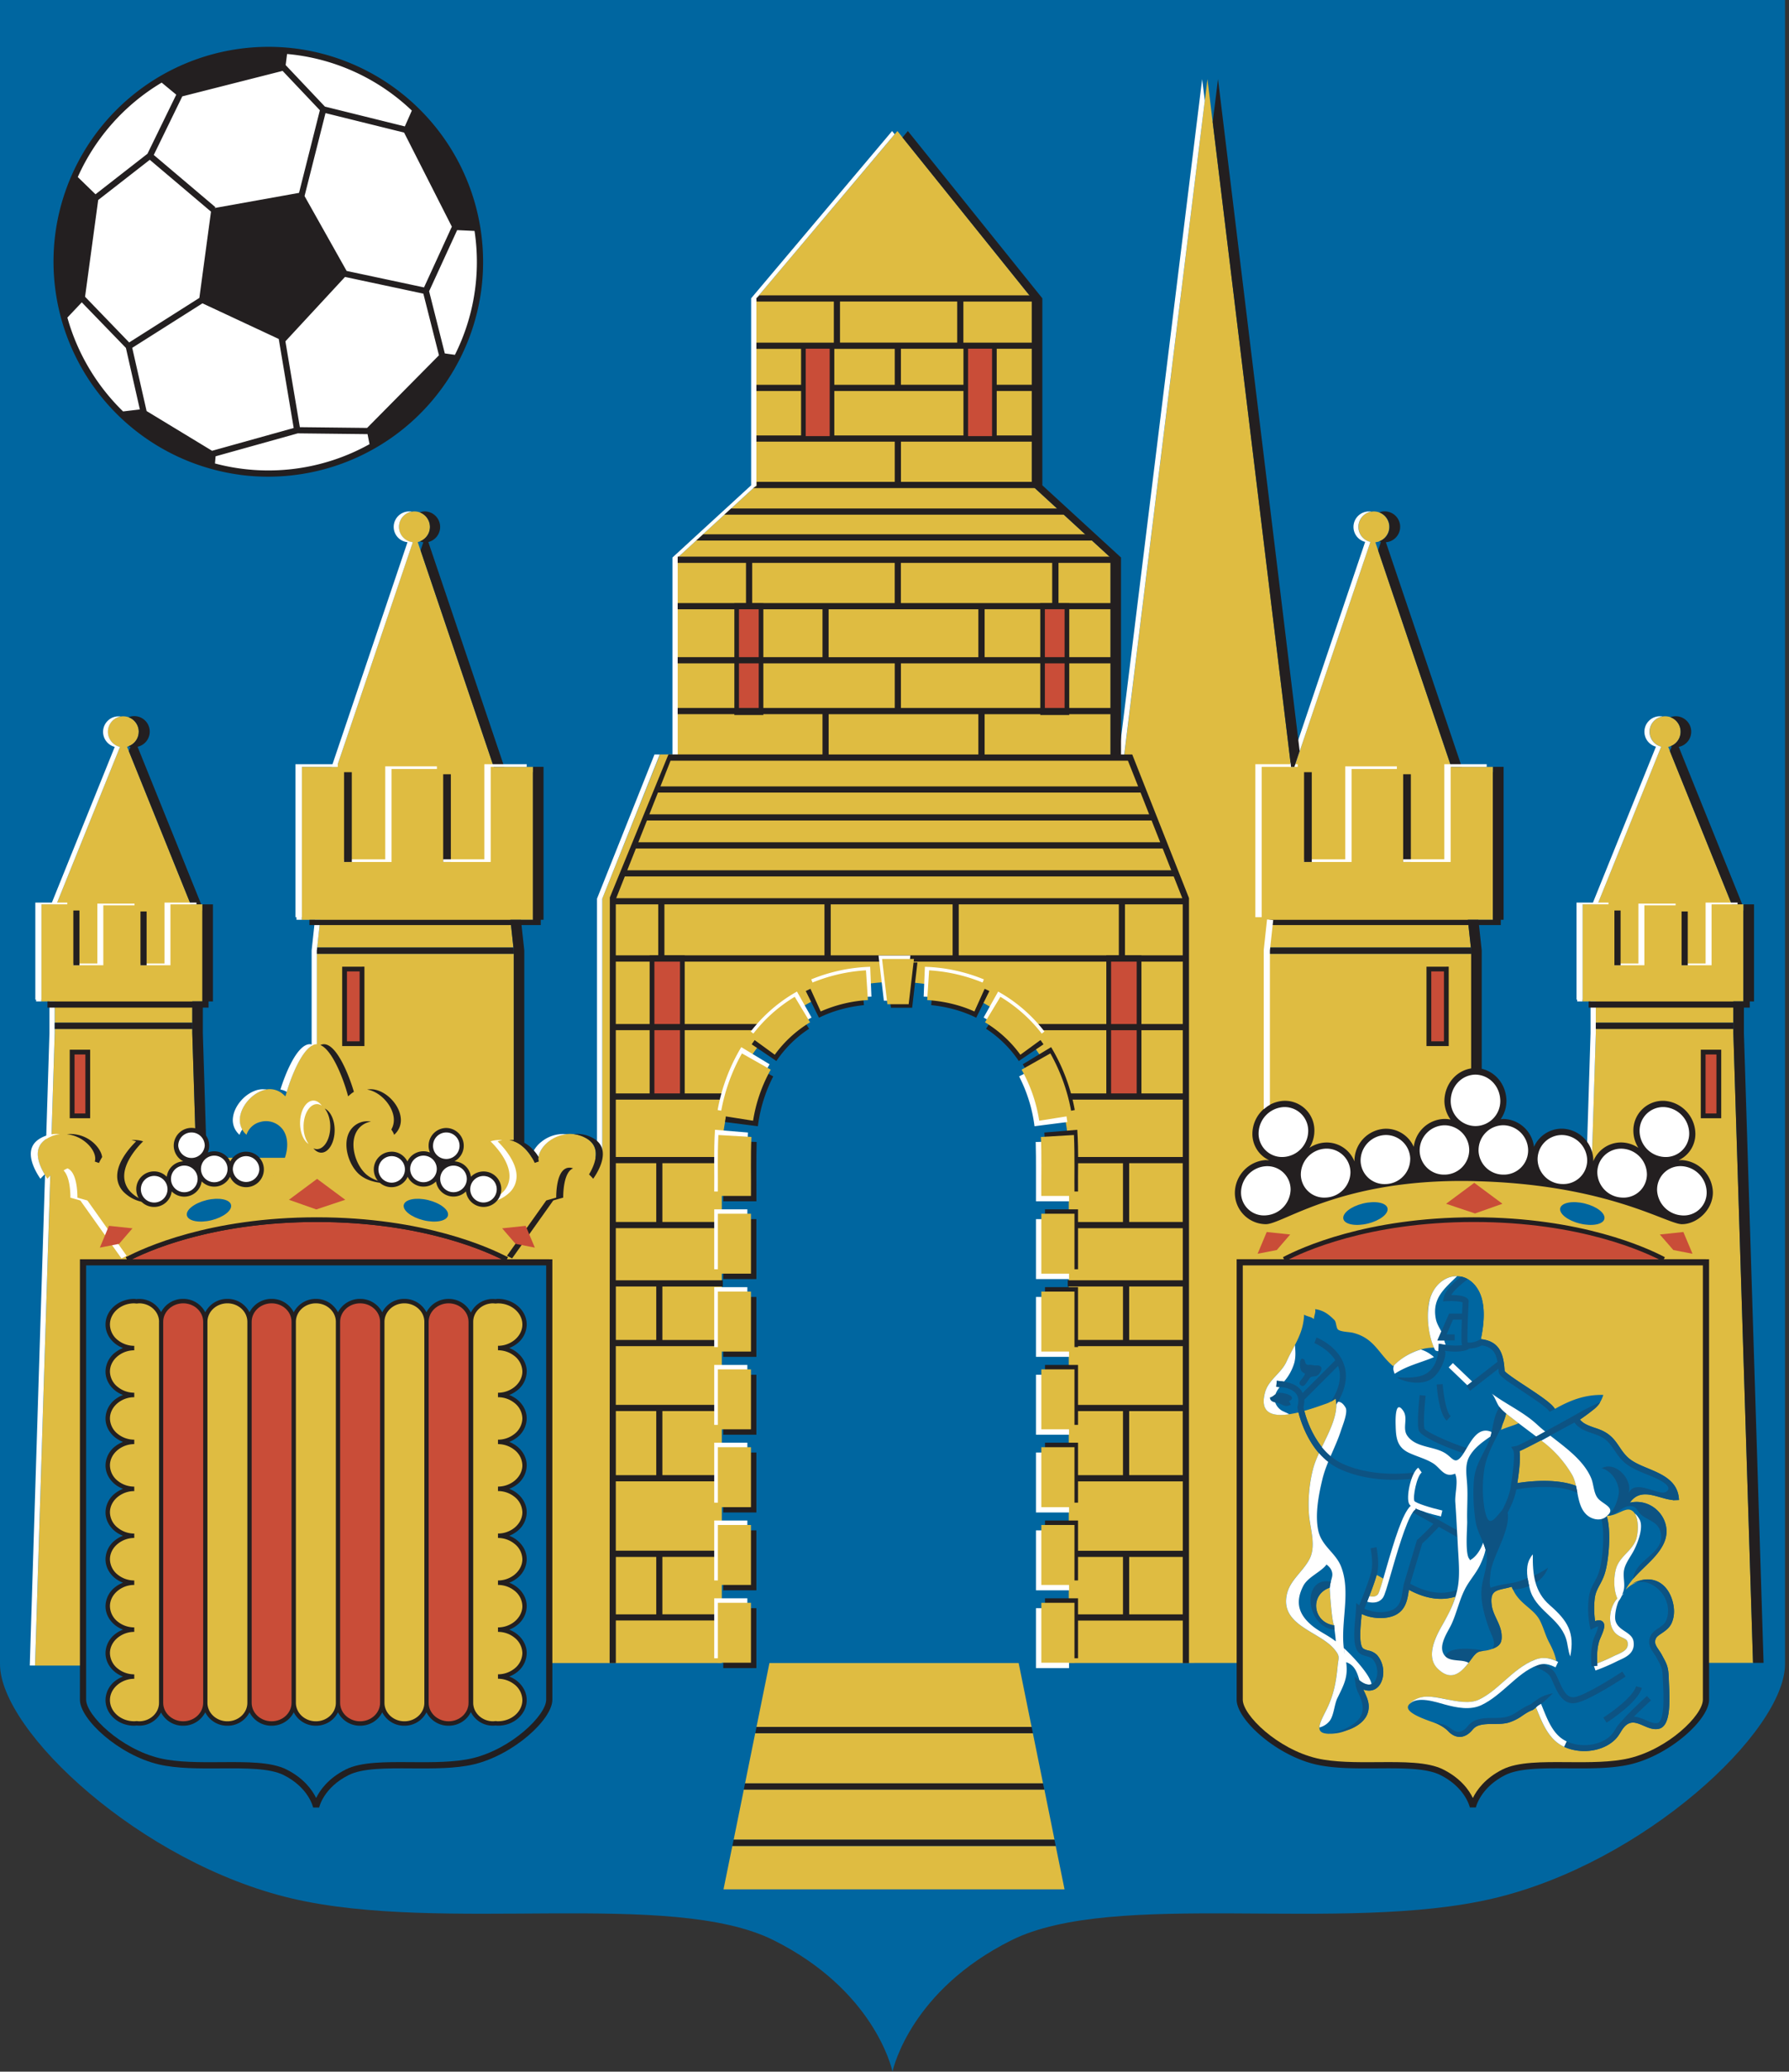
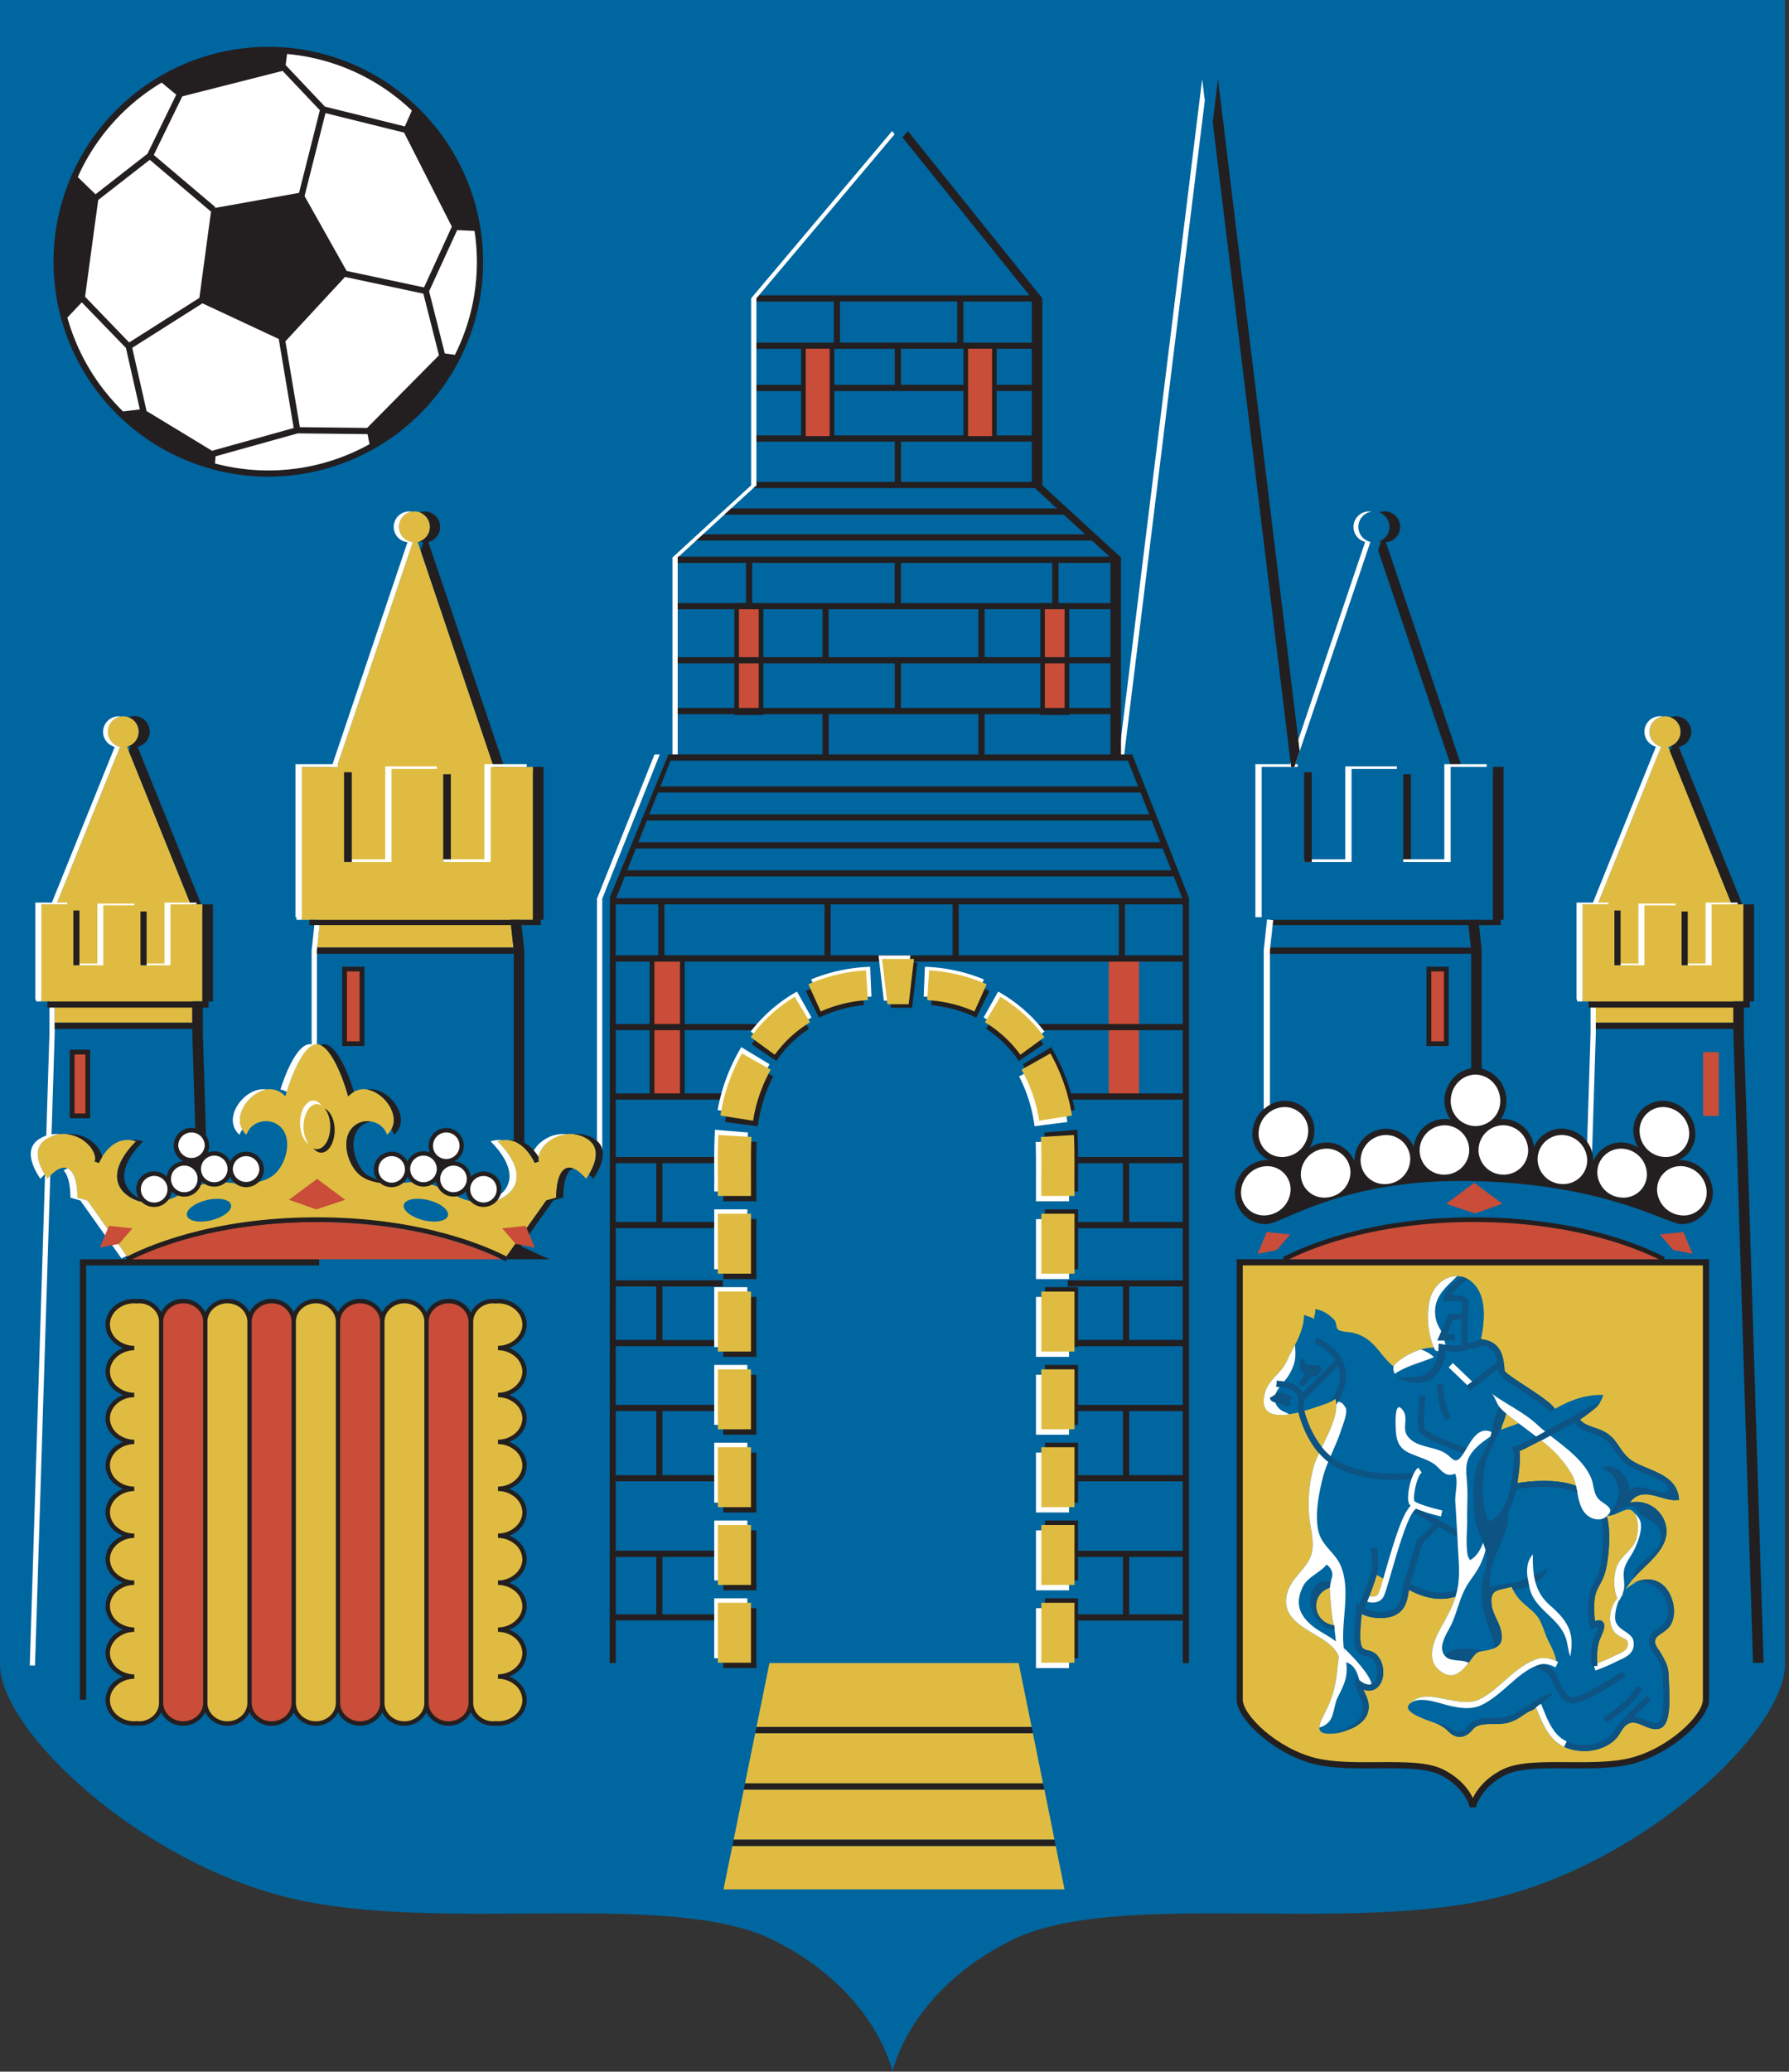
<svg xmlns="http://www.w3.org/2000/svg" width="432" height="500" fill="none">
  <rect width="100%" height="100%" fill="#333333" stroke="none" />
  <path fill="#0066A0" fill-rule="evenodd" d="M0 0v401.63c0 16.27 34.12 48.06 70.55 56.59 36.45 8.53 91.5-2.33 116.3 10.08 23.94 11.97 28.39 30.43 28.67 31.7.28-1.27 4.73-19.73 28.68-31.7 24.8-12.4 79.85-1.55 116.28-10.08 36.45-8.53 70.56-40.32 70.56-56.6V0H0Z" clip-rule="evenodd" />
  <path fill="#231F20" fill-rule="evenodd" d="M57.85 114.59A51.93 51.93 0 0 0 116.2 70.1a51.94 51.94 0 0 0-44.48-58.34 51.94 51.94 0 0 0-58.34 44.48 51.93 51.93 0 0 0 44.47 58.34Z" clip-rule="evenodd" />
  <path fill="#fff" fill-rule="evenodd" d="M97.58 32 78.6 27.3l-5.06 20.02 10.16 18.07 18.69 3.98 6.72-14.66L97.58 32ZM52 50l-.15.2 20.36-3.65 5.03-19.94-9-9.5-24.22 6.15-6.89 14.14L52.01 50ZM31.19 82.65 48.14 71.9l2.81-20.82-14.78-12.51-12.46 9.7-3.17 23.35 10.65 11.03ZM67.31 81.81l-18.42-8.6-16.96 10.74 3.47 15.26 15.81 9.59 19.71-5.5-3.61-21.49ZM102.22 70.87l-18.91-4.03-14.39 15.54 3.49 20.72 16.24.18L106 85.75l-3.77-14.88ZM114.59 55.74l-4.2-.2-6.77 14.76 3.79 15 2.44.34a49.96 49.96 0 0 0 4.74-29.9ZM71.87 104.6l-19.81 5.53-.15 1.73a50.18 50.18 0 0 0 37.32-4.66l-.48-2.42-16.88-.19ZM35.61 37.11l6.95-14.26-3.52-2.91a50.49 50.49 0 0 0-20.26 22.79l4.28 4.16 12.55-9.78ZM30.4 83.97l-10.65-11-3.48 3.68A50.67 50.67 0 0 0 29.72 99.3l4.05-.48-3.37-14.86ZM78.46 25.73l19.3 4.78 1.69-3.82a50.07 50.07 0 0 0-30.13-13.66l-.34 2.68 9.48 10.02Z" clip-rule="evenodd" />
  <path fill="#DFBC41" fill-rule="evenodd" d="M252.19 431.9h-72.57l-2.46 12.13h77.48l-2.45-12.12ZM245.98 401.38H185.8l-3.13 15.44h66.44l-3.13-15.44ZM249.41 418.3h-67.04l-2.46 12.12h71.96l-2.46-12.12ZM257.06 456l-2.13-10.47h-78.09L174.71 456h82.35Z" clip-rule="evenodd" />
  <path fill="#231F20" fill-rule="evenodd" d="M249.12 416.81h-66.44l-.3 1.5h67.04l-.3-1.5ZM251.86 430.42h-71.95l-.3 1.5h72.57l-.32-1.5ZM254.63 444.02h-77.48l-.3 1.5h78.08l-.3-1.5Z" clip-rule="evenodd" />
-   <path fill="#DFBC41" fill-rule="evenodd" d="m423.32 401.33-4.75-151.97v-1.02h-33.22v1.01l-.94 30.1h-29.14V230.2h-48.6v-1.5h48.52l-.73-6.7h6.07V185.1h-10.09l-18.32-54.22a3.73 3.73 0 0 0-.33-7.44 3.73 3.73 0 0 0-.88 7.36l-18.35 54.3h-.8c-6.22-51.2-19.7-162.11-20.19-166L271.4 182.85h-3.24v-48.29l-19-17.42V72l-32.46-40.37L182.65 72v45.14l-19 17.42-.09 47.53h-4.19l-13.94 34.8v62.55h-21.38V230.2H76.53v49.24H47.38l-.94-30.09v-1H13.22v1L8.47 401.99h42.72l-.02-.61H174.3V279.44c0-22.96 16.13-42.45 42-42.45 25.85 0 41.78 18.7 41.78 42.45v121.93l165.24-.04Z" clip-rule="evenodd" />
-   <path fill="#231F20" fill-rule="evenodd" d="M132.63 303.93h-10.26l.27-.5c-4.26-2.25-20.18-9.62-46.12-9.63-25.95 0-41.87 7.38-46.13 9.63l.27.5H19.3v106.31c0 4.75 9.4 13.33 19 15.6 4.42 1.04 9.79 1 14.99.97 6.1-.04 11.86-.07 15.23 1.62 5.97 3 7.05 7.63 7.09 7.82h1.46c.04-.2 1.12-4.82 7.1-7.82 3.36-1.7 9.12-1.66 15.22-1.62 5.2.03 10.56.07 14.98-.97 9.62-2.27 19.01-10.85 19.01-15.6v-106.3h-.75Z" clip-rule="evenodd" />
+   <path fill="#231F20" fill-rule="evenodd" d="M132.63 303.93h-10.26l.27-.5c-4.26-2.25-20.18-9.62-46.12-9.63-25.95 0-41.87 7.38-46.13 9.63l.27.5H19.3v106.31h1.46c.04-.2 1.12-4.82 7.1-7.82 3.36-1.7 9.12-1.66 15.22-1.62 5.2.03 10.56.07 14.98-.97 9.62-2.27 19.01-10.85 19.01-15.6v-106.3h-.75Z" clip-rule="evenodd" />
  <path fill="#C94D38" fill-rule="evenodd" d="M31.88 303.93h89.26c-5.32-2.65-20.6-9-44.63-9-24.02 0-39.3 6.35-44.63 9Z" clip-rule="evenodd" />
  <path fill="#0066A0" fill-rule="evenodd" d="M114.03 424.37c-4.25.99-9.53.96-14.63.93-6.29-.05-12.22-.09-15.91 1.77-4.22 2.13-6.22 4.98-7.15 6.88-.93-1.9-2.94-4.76-7.16-6.88-3.7-1.86-9.62-1.82-15.9-1.77-5.11.03-10.4.06-14.63-.93-9.51-2.25-17.85-10.41-17.85-14.15V305.41h111.09v104.81c0 3.74-8.36 11.9-17.86 14.15Z" clip-rule="evenodd" />
  <path fill="#231F20" fill-rule="evenodd" d="M127.2 331.02c0-1.77-.9-3.48-2.44-4.67a6.94 6.94 0 0 0-1.8-1 7.24 7.24 0 0 0 1.8-.99 5.93 5.93 0 0 0 2.43-4.67c0-3.41-3.12-6.2-6.95-6.2-.16 0-.3.02-.43.04l-.15.01h-.1a5.9 5.9 0 0 0-5.86 3.26 5.92 5.92 0 0 0-5.37-3.3 5.92 5.92 0 0 0-5.35 3.23 5.92 5.92 0 0 0-5.34-3.24 5.91 5.91 0 0 0-5.34 3.24 5.94 5.94 0 0 0-5.34-3.24 5.94 5.94 0 0 0-5.35 3.24 5.91 5.91 0 0 0-5.33-3.24 5.94 5.94 0 0 0-5.35 3.24 5.91 5.91 0 0 0-5.33-3.24 5.92 5.92 0 0 0-5.35 3.24 5.92 5.92 0 0 0-5.34-3.24 5.91 5.91 0 0 0-5.34 3.24 5.93 5.93 0 0 0-5.34-3.24 5.91 5.91 0 0 0-5.33 3.2 5.91 5.91 0 0 0-5.8-3.16l-.1.01h-.14a2.82 2.82 0 0 0-.44-.05c-3.83 0-6.94 2.79-6.94 6.2 0 1.78.87 3.48 2.42 4.67.55.42 1.16.74 1.8 1a7.1 7.1 0 0 0-1.8 1 5.92 5.92 0 0 0-2.42 4.66c0 1.78.87 3.48 2.42 4.67.55.42 1.16.74 1.8.99-.64.26-1.25.58-1.8 1a5.92 5.92 0 0 0-2.42 4.67c0 1.77.87 3.47 2.42 4.66.55.42 1.16.75 1.8 1-.64.26-1.25.57-1.8 1a5.92 5.92 0 0 0-2.42 4.67c0 1.77.87 3.47 2.42 4.66.55.42 1.16.74 1.8 1a7.1 7.1 0 0 0-1.8 1 5.92 5.92 0 0 0-2.42 4.66c0 1.78.87 3.48 2.42 4.67.55.42 1.16.74 1.8.99-.64.25-1.25.57-1.8 1a5.92 5.92 0 0 0-2.42 4.67c0 1.77.87 3.48 2.42 4.67.55.41 1.16.74 1.8.99-.64.25-1.25.57-1.8 1a5.92 5.92 0 0 0-2.42 4.67c0 1.77.87 3.47 2.42 4.66.55.43 1.16.74 1.8 1-.64.25-1.25.57-1.8 1a5.92 5.92 0 0 0-2.42 4.66c0 1.78.87 3.48 2.42 4.67.55.42 1.16.74 1.8 1-.64.24-1.25.57-1.8.98a5.95 5.95 0 0 0-2.42 4.68c0 3.41 3.1 6.2 6.94 6.2.17 0 .31-.02.45-.04l.12-.01.1.01a5.93 5.93 0 0 0 5.8-3.16 5.93 5.93 0 0 0 5.34 3.2 5.93 5.93 0 0 0 5.34-3.24 5.91 5.91 0 0 0 5.34 3.24 5.92 5.92 0 0 0 5.34-3.24 5.92 5.92 0 0 0 5.35 3.24c2.37 0 4.4-1.33 5.33-3.24a5.94 5.94 0 0 0 5.35 3.24c2.37 0 4.4-1.33 5.33-3.24a5.94 5.94 0 0 0 5.35 3.24c2.37 0 4.4-1.33 5.34-3.24a5.91 5.91 0 0 0 5.34 3.24 5.92 5.92 0 0 0 5.34-3.24 5.92 5.92 0 0 0 5.35 3.24c2.39 0 4.45-1.37 5.37-3.3a5.92 5.92 0 0 0 5.86 3.26l.1-.01.13.01c.13.02.3.03.45.03 3.83 0 6.95-2.78 6.95-6.19 0-1.77-.89-3.48-2.43-4.68a7.27 7.27 0 0 0-1.8-.99 7.24 7.24 0 0 0 1.8-.99 5.93 5.93 0 0 0 2.43-4.67c0-1.77-.89-3.47-2.43-4.66a7.24 7.24 0 0 0-1.8-1 6.9 6.9 0 0 0 1.8-1 5.93 5.93 0 0 0 2.43-4.66c0-1.78-.89-3.48-2.43-4.67a6.97 6.97 0 0 0-1.8-1 7.2 7.2 0 0 0 1.8-1 5.93 5.93 0 0 0 2.43-4.66c0-1.78-.89-3.48-2.43-4.67a6.97 6.97 0 0 0-1.8-1 7.2 7.2 0 0 0 1.8-1 5.93 5.93 0 0 0 2.43-4.66c0-1.77-.89-3.48-2.43-4.67a6.65 6.65 0 0 0-1.8-.99 7.6 7.6 0 0 0 1.8-1 5.93 5.93 0 0 0 2.43-4.66c0-1.78-.89-3.48-2.43-4.67a7.27 7.27 0 0 0-1.8-1 7.24 7.24 0 0 0 1.8-1 5.93 5.93 0 0 0 2.43-4.66c0-1.78-.89-3.48-2.43-4.67a7.6 7.6 0 0 0-1.8-1 7.24 7.24 0 0 0 1.8-1 5.93 5.93 0 0 0 2.43-4.66Z" clip-rule="evenodd" />
  <path fill="#C94D38" fill-rule="evenodd" d="M49.06 410.98c0 2.46-2.16 4.46-4.82 4.46-2.65 0-4.83-2-4.83-4.46v-91.96c0-2.46 2.18-4.46 4.83-4.46 2.66 0 4.82 2 4.82 4.46v91.96ZM70.4 410.98c0 2.46-2.15 4.46-4.8 4.46-2.67 0-4.83-2-4.83-4.46v-91.96c0-2.46 2.16-4.46 4.83-4.46 2.65 0 4.8 2 4.8 4.46v91.96ZM91.78 410.98c0 2.46-2.16 4.46-4.82 4.46-2.67 0-4.83-2-4.83-4.46v-91.96c0-2.46 2.16-4.46 4.83-4.46 2.66 0 4.82 2 4.82 4.46v91.96ZM113.14 410.98c0 2.46-2.16 4.46-4.8 4.46-2.67 0-4.83-2-4.83-4.46v-91.96c0-2.46 2.16-4.46 4.82-4.46 2.65 0 4.81 2 4.81 4.46v91.96Z" clip-rule="evenodd" />
  <path fill="#DFBC41" fill-rule="evenodd" d="M59.73 410.98c0 2.46-2.16 4.46-4.82 4.46s-4.82-2-4.82-4.46v-91.96c0-2.46 2.16-4.46 4.82-4.46s4.82 2 4.82 4.46v91.96ZM81.1 410.98c0 2.46-2.16 4.46-4.82 4.46-2.67 0-4.83-2-4.83-4.46v-91.96c0-2.46 2.16-4.46 4.83-4.46 2.66 0 4.82 2 4.82 4.46v91.96ZM102.47 410.98c0 2.46-2.16 4.46-4.82 4.46-2.65 0-4.81-2-4.81-4.46v-91.96c0-2.46 2.16-4.46 4.8-4.46 2.67 0 4.83 2 4.83 4.46v91.96ZM119.09 314.56l.34.03.18.02h.11l.22-.02.3-.02c3.25 0 5.9 2.3 5.9 5.12 0 1.44-.75 2.84-2.02 3.82a6.34 6.34 0 0 1-3.87 1.3v1.08c1.4 0 2.78.46 3.87 1.3a4.89 4.89 0 0 1 2.02 3.83c0 1.44-.75 2.84-2.02 3.82a6.34 6.34 0 0 1-3.87 1.3v1.08c1.4 0 2.78.46 3.87 1.3a4.89 4.89 0 0 1 2.02 3.83 4.9 4.9 0 0 1-2.02 3.82 6.34 6.34 0 0 1-3.87 1.3v1.07c1.4 0 2.78.47 3.87 1.31a4.89 4.89 0 0 1 2.02 3.82c0 1.44-.75 2.84-2.02 3.82a6.34 6.34 0 0 1-3.87 1.3v1.08c1.4 0 2.78.46 3.87 1.3a4.89 4.89 0 0 1 2.02 3.83c0 1.44-.75 2.84-2.02 3.82a6.34 6.34 0 0 1-3.87 1.3v1.07c1.4 0 2.78.47 3.87 1.32a4.89 4.89 0 0 1 2.02 3.82c0 1.44-.75 2.84-2.02 3.82a6.34 6.34 0 0 1-3.87 1.3v1.08c1.4 0 2.78.46 3.87 1.3a4.89 4.89 0 0 1 2.02 3.82c0 1.44-.75 2.84-2.02 3.83a6.35 6.35 0 0 1-3.87 1.3v1.08c1.4 0 2.78.45 3.87 1.3a4.89 4.89 0 0 1 2.02 3.82 4.9 4.9 0 0 1-2.02 3.82 6.35 6.35 0 0 1-3.87 1.3v1.07c1.4 0 2.78.47 3.87 1.3a4.9 4.9 0 0 1 2.02 3.84c0 2.83-2.65 5.12-5.9 5.12-.09 0-.2 0-.32-.02a1.23 1.23 0 0 0-.2-.02h-.11l-.18.02-.34.03c-2.66 0-4.82-2-4.82-4.46v-91.96c0-2.46 2.16-4.46 4.82-4.46ZM38.4 319.02v91.96c0 2.46-2.15 4.46-4.82 4.46l-.34-.03a.88.88 0 0 0-.18-.02h-.1l-.21.02-.33.02c-3.24 0-5.87-2.3-5.87-5.12 0-1.45.73-2.84 2.01-3.83a6.38 6.38 0 0 1 3.86-1.3v-1.07c-1.4 0-2.77-.46-3.86-1.3a4.87 4.87 0 0 1-2.01-3.83c0-1.44.73-2.84 2.01-3.82a6.31 6.31 0 0 1 3.86-1.3v-1.08c-1.4 0-2.77-.46-3.87-1.3a4.88 4.88 0 0 1-2-3.83c0-1.44.73-2.84 2.01-3.82a6.31 6.31 0 0 1 3.86-1.3v-1.08c-1.4 0-2.77-.46-3.86-1.3a4.85 4.85 0 0 1-2.01-3.82c0-1.44.73-2.84 2.01-3.82a6.32 6.32 0 0 1 3.86-1.32v-1.06c-1.4 0-2.77-.46-3.86-1.31a4.85 4.85 0 0 1-2.01-3.82c0-1.44.73-2.84 2.01-3.82a6.32 6.32 0 0 1 3.86-1.3v-1.08c-1.4 0-2.77-.46-3.86-1.3a4.85 4.85 0 0 1-2.01-3.83c0-1.44.73-2.84 2.01-3.82a6.33 6.33 0 0 1 3.86-1.31v-1.07c-1.4 0-2.77-.46-3.86-1.3a4.87 4.87 0 0 1-2.01-3.82c0-1.45.73-2.84 2.01-3.83a6.32 6.32 0 0 1 3.86-1.3v-1.08c-1.4 0-2.77-.45-3.86-1.3a4.85 4.85 0 0 1-2.01-3.82c0-1.44.73-2.84 2.01-3.82a6.32 6.32 0 0 1 3.86-1.3v-1.08c-1.4 0-2.77-.46-3.86-1.3a4.85 4.85 0 0 1-2.01-3.83c0-2.83 2.63-5.13 5.87-5.13l.3.03.24.02h.1l.18-.02.34-.03c2.67 0 4.83 2 4.83 4.46ZM46.44 241.7h2.45v-23.44h-2.85l-15.36-38.03a3.73 3.73 0 1 0-1.7.03 97302 97302 0 0 0-15.35 38H9.98v23.44h3.24v5.14h33.22v-5.14ZM123.25 222h5.46V185.1h-9.48l-18.36-54.27a3.74 3.74 0 1 0-4.54-3.65c0 1.93 1.46 3.5 3.34 3.7l-18.33 54.22h-8.5V222h4.48l-.73 6.7h47.38l-.72-6.7ZM418.57 241.7h2.45v-23.44h-2.85l-15.34-38a3.73 3.73 0 1 0-1.7-.05l-15.37 38.05h-3.63v23.44h3.22v5.14h33.22v-5.14Z" clip-rule="evenodd" />
  <path fill="#fff" fill-rule="evenodd" d="m290.93 24.27-.64-5.18-20.18 163.76h1.27l19.55-158.58ZM76.52 229.39l.8-7.38h-1.27l-.8 7.38v50.06h1.27v-50.06ZM312.56 185.09c.86-2.5 15.08-44.61 18.31-54.15l-.02-.07h.04a.15.15 0 0 0 .02-.08 3.72 3.72 0 0 1 .24-7.3 3.73 3.73 0 0 0-1.5 7.3l-18.35 54.3h1.26ZM163.65 134.56l19-17.43V72l33.38-39.6-.61-.77L181.38 72v45.13l-19 17.43v48.3h1.27v-48.3ZM385.35 249.35v-7.65h-1.27v7.66l-.94 30.08h1.27l.94-30.09ZM382.13 218.27h-1.28v23.43h1.27v-23.43ZM385.77 218.26l15.36-38.05a3.72 3.72 0 0 1 .34-7.28 3.73 3.73 0 0 0-1.6 7.28l-15.38 38.05h1.28ZM81.34 185.09c.86-2.5 15.09-44.61 18.32-54.15a.7.7 0 0 1-.04-.09 3.72 3.72 0 0 1-.18-7.36 3.74 3.74 0 0 0-4.37 3.67c0 1.94 1.45 3.5 3.33 3.7L80.07 185.1h1.27ZM145.43 216.9l13.88-34.8h-1.27l-13.88 34.8v62.54h1.27V216.9ZM13.21 241.7h-1.27v7.66L7.19 401.98h1.27l4.75-152.63v-7.65ZM72.86 185.08h-1.27v36.91h1.27v-36.91ZM9.97 218.27H8.71v23.43h1.26v-23.43ZM13.63 218.26a97302 97302 0 0 1 15.35-38 3.74 3.74 0 0 1 .16-7.33 3.74 3.74 0 0 0-1.43 7.33 97302 97302 0 0 0-15.35 38h1.27Z" clip-rule="evenodd" />
  <path fill="#231F20" fill-rule="evenodd" d="M335.53 127.17a3.7 3.7 0 0 1-2.49 3.48c.14.06.27.1.42.14l-.68 2.03 17.67 52.27h2.53c-.84-2.52-15.13-44.79-18.32-54.22a3.73 3.73 0 1 0-1.6-7.21 3.74 3.74 0 0 1 2.47 3.5ZM249.15 72v45.13l19 17.43v48.3h2.55v-48.3l-19-17.43V72l-32.47-40.37-1.3 1.55L249.16 72ZM363.08 222v-36.92h-2.55v36.91h2.55ZM405.83 176.6c0 1.61-1 2.98-2.43 3.5.09.03.18.08.27.1l-.44 1.08 14.94 36.98h2.54c-2.16-5.36-12.29-30.42-15.33-38a3.73 3.73 0 1 0-2.01-7.16 3.72 3.72 0 0 1 2.46 3.5ZM355.26 279.45h2.54v-50.06L357 222h-2.55l.8 7.38v50.06ZM124.05 279.45h2.55v-50.06l-.8-7.38h-2.54l.8 7.38v50.06ZM131.25 222v-36.92h-2.54v36.91h2.54ZM33.5 176.6a3.7 3.7 0 0 1-2.48 3.5c.17.06.33.12.5.16l-.41 1.02 14.93 36.98h2.54l-15.36-38.03a3.74 3.74 0 1 0-2.18-7.13 3.72 3.72 0 0 1 2.47 3.5ZM421.11 249.35v-7.65h2.45v-23.43h-2.54v23.43h-2.46v7.66l4.75 151.97h2.55l-4.75-151.97ZM46.43 241.7v7.66l.94 30.08h2.54l-.93-30.09v-7.65h2.44v-23.43h-2.55v23.43h-2.44ZM103.83 127.17c0 1.6-1.03 2.96-2.46 3.5.27.09.56.16.85.2l-.66 1.95 17.67 52.27h2.54l-18.34-54.27a3.75 3.75 0 0 0-.8-7.39c-.45 0-.88.1-1.28.23a3.74 3.74 0 0 1 2.48 3.5Z" clip-rule="evenodd" />
  <path fill="#DFBC41" fill-rule="evenodd" d="M141.54 284.5c-1.92-2.2-3.5-3.03-4.8-2.55-2.26.86-2.44 5.59-2.44 7.1l-2.22.64-.19.05-.1.16-9.82 13.82c-2.75-1.47-18.72-9.36-45.47-9.37-26.75 0-42.72 7.9-45.46 9.37L21.2 289.9l-.11-.16-.18-.05-2.22-.64c0-1.51-.18-6.24-2.46-7.1-1.3-.48-2.86.36-4.78 2.54-.84-1.2-2.78-4.3-2.24-6.91.26-1.26 1.08-2.27 2.45-2.99a8.06 8.06 0 0 1 8.98 1.03c1.75 1.44 2.65 3.33 2.23 4.7l1 .36c.03-.04 1.61-3.82 4.76-5.13a6.11 6.11 0 0 1 4.21-.08c-1.4 1.38-4.52 4.82-4.57 8.31a5.4 5.4 0 0 0 1.86 4.2c3.65 3.4 9.12 2.48 12.7.67l1.33-.68c3.64-1.88 5.84-3.02 10.6-2.56 4.1.4 8.7.48 11.52-2 2.68-2.36 4.2-7.67 2.06-10.72a5.04 5.04 0 0 0-5.41-1.92 4.71 4.71 0 0 0-3.41 3.11 4.7 4.7 0 0 1-1.6-4.18c.32-2.62 2.56-5.38 5.2-6.4a4.87 4.87 0 0 1 5.18.75l.63.55.23-.81c.91-3.27 3.99-11.75 7.33-11.77 3.34.02 6.42 8.5 7.33 11.77l.22.81.64-.55a4.9 4.9 0 0 1 5.17-.75c2.64 1.02 4.88 3.78 5.2 6.4a4.71 4.71 0 0 1-1.6 4.18 4.68 4.68 0 0 0-3.4-3.1 5.03 5.03 0 0 0-5.4 1.91c-2.16 3.05-.63 8.36 2.05 10.73 2.82 2.47 7.41 2.4 11.53 1.99 4.75-.46 6.95.68 10.6 2.56l1.33.68c3.57 1.81 9.04 2.72 12.7-.67a5.47 5.47 0 0 0 1.85-4.2c-.06-3.49-3.17-6.93-4.57-8.3a6.11 6.11 0 0 1 4.2.07c3.16 1.31 4.75 5.09 4.76 5.13l1-.35c-.4-1.38.49-3.27 2.23-4.71a8.06 8.06 0 0 1 8.98-1.03c1.38.72 2.2 1.73 2.45 2.99.54 2.61-1.39 5.71-2.23 6.91Z" clip-rule="evenodd" />
  <path fill="#fff" fill-rule="evenodd" d="M121.3 275.2a6.47 6.47 0 0 0-2.84.27c1.4 1.37 4.52 4.82 4.57 8.3a5.4 5.4 0 0 1-1.85 4.2 8.49 8.49 0 0 1-5.4 2.26c.57.04 1.14.04 1.7 0a8.73 8.73 0 0 0 5.4-2.26 5.47 5.47 0 0 0 1.86-4.2c-.07-3.48-3.18-6.93-4.58-8.3.38-.13.76-.21 1.13-.27ZM21.1 289.75l-.18-.06-2.22-.63c0-1.5-.18-6.14-2.38-7.06-.31.1-.63.27-.96.5 1.51 1.52 1.65 5.24 1.64 6.56l2.23.63.18.06.1.15 9.83 13.83 1.25-.63-9.37-13.2-.12-.15ZM9.98 274.6c-1.37.72-2.19 1.72-2.45 2.98-.53 2.61 1.4 5.71 2.23 6.92.36-.4.7-.75 1.03-1.05-.9-1.5-1.99-3.82-1.57-5.87.26-1.26 1.09-2.26 2.45-2.98.94-.5 1.87-.76 2.78-.87a7.67 7.67 0 0 0-4.47.87ZM67.73 262.96c.53.1 1.04.29 1.52.56.9-3.12 3.49-10.08 6.41-11.3-.28-.11-.56-.2-.84-.2-3.1.02-5.97 7.27-7.1 10.94ZM61.46 263.3c-2.65 1.02-4.89 3.78-5.2 6.4a4.67 4.67 0 0 0 1.59 4.19c.15-.46.38-.88.66-1.27a4.81 4.81 0 0 1-.56-2.92c.31-2.62 2.55-5.38 5.2-6.4.4-.17.81-.26 1.22-.33a5.3 5.3 0 0 0-2.91.33ZM130.66 275.63a7.33 7.33 0 0 0-1.77 2.08c.48.53.86 1.07 1.15 1.55.15-1.19.98-2.54 2.3-3.63a8.67 8.67 0 0 1 4.52-1.89 8.36 8.36 0 0 0-6.2 1.9Z" clip-rule="evenodd" />
  <path fill="#231F20" fill-rule="evenodd" d="M145.48 277.58c-.25-1.26-1.07-2.26-2.44-2.98a7.67 7.67 0 0 0-4.47-.87c.9.1 1.84.37 2.77.87 1.38.72 2.2 1.72 2.45 2.98.42 2.05-.66 4.37-1.55 5.87.32.3.66.65 1 1.05.85-1.2 2.78-4.3 2.24-6.92ZM22.36 275.63a8.37 8.37 0 0 0-6.21-1.89 8.6 8.6 0 0 1 4.5 1.9c1.33 1.08 2.17 2.43 2.32 3.62.05.38.03.75-.08 1.08l1 .35c.02 0 .27-.62.78-1.43a4.37 4.37 0 0 0-.56-1.55c-.4-.73-.99-1.44-1.75-2.08ZM91.56 263.3c-1.01-.4-2-.5-2.91-.33.4.07.8.16 1.22.33 2.64 1.02 4.88 3.78 5.2 6.4.1.82.02 1.88-.58 2.92.29.39.53.8.68 1.27a4.67 4.67 0 0 0 1.59-4.19c-.31-2.62-2.55-5.38-5.2-6.4ZM88.42 283.42c-2.68-2.37-4.2-7.67-2.05-10.72a4.85 4.85 0 0 1 3.22-2 4.9 4.9 0 0 0-4.92 2c-2.15 3.05-.62 8.35 2.06 10.72 1.78 1.56 4.25 2.11 6.86 2.2h1.7c-.24 0-.46-.04-.68-.05-2.36-.17-4.57-.73-6.19-2.15ZM128.35 279.24c.5.8.77 1.42.77 1.43l1-.35c-.1-.34-.12-.7-.08-1.08-.29-.48-.66-1.02-1.14-1.55a7.76 7.76 0 0 0-2.84-2.14c-.98-.4-2-.5-3.08-.35.47.06.94.17 1.38.35 1.9.79 3.23 2.47 4 3.7ZM31.85 287.97a5.46 5.46 0 0 1-1.86-4.2c.06-3.48 3.17-6.93 4.57-8.3a6.43 6.43 0 0 0-2.82-.27c.37.06.74.14 1.13.27-1.4 1.37-4.52 4.82-4.57 8.3a5.4 5.4 0 0 0 1.86 4.2 8.7 8.7 0 0 0 5.4 2.26c.56.04 1.12.04 1.68 0-.27-.02-.54-.06-.8-.1a8.52 8.52 0 0 1-4.6-2.16ZM83.84 263.79l.22.81.64-.55c.24-.2.5-.38.76-.53l-.17-.56c-1.13-3.67-4-10.92-7.07-10.94-.3 0-.58.09-.86.2 2.92 1.22 5.5 8.18 6.4 11.3l.08.27ZM136.76 281.95l-.07.04c-2.2.92-2.38 5.56-2.38 7.06l-2.22.63-.19.06-.1.15-9.38 13.2c.53.26.97.48 1.24.63l9.83-13.83.1-.15.19-.06 2.22-.63c0-1.32.14-5.03 1.65-6.57.22-.2.46-.38.73-.49a2.31 2.31 0 0 0-1.62-.04ZM411.95 303.92H298.62v106.31c0 4.75 9.4 13.33 19 15.6 4.42 1.04 9.79 1 14.99.97 6.1-.04 11.86-.08 15.22 1.62 5.98 3 7.06 7.63 7.1 7.81h1.46c.04-.18 1.13-4.8 7.09-7.81 3.37-1.7 9.13-1.66 15.23-1.62 5.19.03 10.57.07 14.98-.97 9.62-2.27 19.01-10.85 19.01-15.6v-106.3h-.75Z" clip-rule="evenodd" />
  <path fill="#fff" fill-rule="evenodd" d="M73.3 271.9c0-2.99 1.45-5.42 3.23-5.42.42 0 .82.14 1.18.38-.55-.75-1.25-1.23-2.02-1.23-1.79 0-3.23 2.44-3.23 5.43 0 2.3.85 4.25 2.05 5.04a7.2 7.2 0 0 1-1.2-4.2Z" clip-rule="evenodd" />
  <path fill="#231F20" fill-rule="evenodd" d="M78.41 267.55c.8.99 1.34 2.57 1.34 4.37 0 3-1.45 5.43-3.24 5.43-.29 0-.56-.08-.83-.2.53.65 1.18 1.05 1.9 1.05 1.78 0 3.23-2.43 3.23-5.43 0-2.5-1.02-4.6-2.4-5.22ZM94.58 277.96c1.67 0 3.1.97 3.8 2.37a4.27 4.27 0 0 1 5.44-2.17 4.29 4.29 0 0 1 3.95-5.92 4.28 4.28 0 0 1 1.96 8.05 4.24 4.24 0 0 1 3.98 3.73 4.28 4.28 0 1 1-1.19 3.53 4.26 4.26 0 0 1-7.23-2.41 4.27 4.27 0 0 1-6.85-1.12 4.28 4.28 0 1 1-3.86-6.05Zm-35.16 0c-1.68 0-3.12.97-3.82 2.37a4.27 4.27 0 0 0-5.42-2.17 4.28 4.28 0 1 0-5.93 2.13 4.24 4.24 0 0 0-3.98 3.73 4.29 4.29 0 1 0-3.03 7.28 4.26 4.26 0 0 0 4.22-3.75 4.25 4.25 0 0 0 7.24-2.42 4.24 4.24 0 0 0 6.84-1.11 4.28 4.28 0 1 0 3.87-6.05Z" clip-rule="evenodd" />
  <path fill="#fff" fill-rule="evenodd" d="M113.55 287.03a3.2 3.2 0 1 0 6.4 0 3.2 3.2 0 0 0-6.4 0ZM40.45 287.03a3.21 3.21 0 1 1-6.43-.01 3.21 3.21 0 0 1 6.43.01ZM106.3 284.54a3.21 3.21 0 1 0 6.42-.01 3.21 3.21 0 0 0-6.42.01ZM47.72 284.54a3.21 3.21 0 1 1-6.43-.01 3.21 3.21 0 0 1 6.43.01ZM99.05 282.13a3.21 3.21 0 1 0 6.42-.01 3.21 3.21 0 0 0-6.42.01ZM54.95 282.13a3.21 3.21 0 0 1-6.42 0 3.2 3.2 0 0 1 6.42 0ZM91.38 282.24a3.2 3.2 0 1 0 6.4 0 3.2 3.2 0 0 0-6.4 0ZM62.63 282.24a3.21 3.21 0 0 1-6.41 0 3.2 3.2 0 0 1 6.4 0ZM104.56 276.52a3.2 3.2 0 1 0 6.41 0 3.2 3.2 0 0 0-6.4 0ZM49.44 276.52a3.21 3.21 0 0 1-6.4 0 3.2 3.2 0 0 1 6.4 0Z" clip-rule="evenodd" />
  <path fill="#DFBC41" fill-rule="evenodd" d="M300.1 305.4v104.82c0 3.74 8.36 11.9 17.86 14.15 4.25.99 9.53.96 14.64.93 6.28-.05 12.21-.09 15.9 1.77 4.24 2.13 6.24 4.98 7.16 6.88.93-1.9 2.93-4.76 7.15-6.88 3.7-1.86 9.63-1.82 15.91-1.77 5.1.03 10.39.06 14.63-.93 9.5-2.25 17.85-10.41 17.85-14.15V305.41H300.1Z" clip-rule="evenodd" />
  <path fill="#C94D38" fill-rule="evenodd" d="M356.09 303.93h45.67c-3.74-1.98-19.74-9.57-45.86-9.57-26.11 0-42.1 7.59-45.85 9.57h46.04Z" clip-rule="evenodd" />
  <path fill="#fff" fill-rule="evenodd" d="M33.92 232.97h7.24v-14.7h6.28v-.43h-7.72v14.7h-5.8v.43ZM9.96 218.26h6.3v-.42H8.53v23.43h1.43v-23ZM17.71 232.97h7.24V218.5h7.53v-.41h-8.97v14.45h-5.8v.43Z" clip-rule="evenodd" />
  <path fill="#231F20" fill-rule="evenodd" d="M33.92 232.98h1.48v-12.99h-1.48v12.99ZM17.71 232.98h1.48v-13.23h-1.48v13.23Z" clip-rule="evenodd" />
  <path fill="#231F20" fill-rule="evenodd" d="M48.88 219.75v21.96H11.46v1.48h38.9v-23.44h-1.48Z" clip-rule="evenodd" />
  <path fill="#fff" fill-rule="evenodd" d="M406.06 232.97h7.24v-14.7h6.28v-.43h-7.72v14.7h-5.8v.43ZM382.13 218.26h6.28v-.42h-7.72v23.43h1.44v-23ZM389.84 232.97h7.24V218.5h7.54v-.41h-8.98v14.45h-5.8v.43Z" clip-rule="evenodd" />
  <path fill="#231F20" fill-rule="evenodd" d="M406.06 232.98h1.49v-12.99h-1.49v12.99ZM389.84 232.98h1.49v-13.23h-1.49v13.23Z" clip-rule="evenodd" />
  <path fill="#231F20" fill-rule="evenodd" d="M421.03 219.75v21.96h-37.41v1.48h38.91v-23.44h-1.5ZM107.02 208.04h1.85v-21.17h-1.85v21.17Z" clip-rule="evenodd" />
  <path fill="#fff" fill-rule="evenodd" d="M83.08 208.04h11.47V185.6h10.95v-.64H93.03v22.45h-9.95v.63ZM107.02 208.04h11.47v-22.95h8.7v-.64h-10.24v22.95h-9.93v.64ZM72.86 185.09h8.7v-.64H71.34v36.92h1.52v-36.28Z" clip-rule="evenodd" />
  <path fill="#231F20" fill-rule="evenodd" d="M83.08 208.04h1.87v-21.67h-1.87v21.67ZM128.7 186.37V222H74.72v1.27h55.86v-36.91h-1.86ZM338.83 208.04h1.86v-21.17h-1.86v21.17Z" clip-rule="evenodd" />
  <path fill="#fff" fill-rule="evenodd" d="M314.9 208.04h11.47V185.6h10.94v-.64h-12.47v22.45h-9.94v.63ZM338.83 208.04h11.47v-22.95h8.7v-.64h-10.23v22.95h-9.94v.64ZM304.67 185.09h8.7v-.64h-10.23v36.92h1.53v-36.28Z" clip-rule="evenodd" />
  <path fill="#231F20" fill-rule="evenodd" d="M314.9 208.04h1.86v-21.67h-1.86v21.67ZM360.53 186.37V222h-53.99v1.27h55.86v-36.91h-1.87ZM311.76 185.09h.8l1.28-3.8-19.72-162.2c-.1.7-.55 4.45-1.28 10.37 3.57 29.35 13.76 113.09 18.92 155.63ZM46.44 246.84H13.22v1.5h33.22v-1.5ZM264.44 128.96H169.8l-1.65 1.5h96.28v-1.5ZM257.35 122.72h-80.8l-1.64 1.5h82.44v-1.5ZM251.04 116.3h-33.48v-9.7h32.3v-1.5h-67.2v1.5h33.4v9.7h-33.35v1l-.83.5h69.16v-1.5ZM249.79 92.86h-32.24v-8.68h32.24V82.7h-17.16v-9.92h17.16v-1.49h-66.4l-.75.72.06.77h18.65v9.92h-18.69v1.5h33.4v8.67h-33.4v1.5h67.13v-1.5Zm-46.95-20.09h28.3v9.92h-28.3v-9.92ZM124.05 229.38l-.08-.68H76.6l-.08.68v.82h47.53v-.82ZM306.06 230.2h49.2v-.82l-.07-.68h-49.13v1.5ZM418.57 246.84h-33.22v1.5h33.22v-1.5Z" clip-rule="evenodd" />
  <path fill="#C94D38" fill-rule="evenodd" d="M200.92 105.82H194V83.59h6.9v22.23Z" clip-rule="evenodd" />
  <path fill="#231F20" fill-rule="evenodd" d="M200.91 83.03h-7.47v23.34h8.03V83.03h-.56Zm-.56 1.13v21.1h-5.79v-21.1h5.79Z" clip-rule="evenodd" />
  <path fill="#C94D38" fill-rule="evenodd" d="M183.76 172h-5.88v-25.85h5.88V172Z" clip-rule="evenodd" />
  <path fill="#231F20" fill-rule="evenodd" d="M183.77 145.59h-6.44v26.98h7V145.6h-.56Zm-.56 1.12v24.73h-4.77v-24.73h4.77Z" clip-rule="evenodd" />
  <path fill="#C94D38" fill-rule="evenodd" d="M164.76 264.63h-7.33v-33.46h7.33v33.46Z" clip-rule="evenodd" />
  <path fill="#231F20" fill-rule="evenodd" d="M164.77 230.59h-7.9v34.6h8.47v-34.6h-.57Zm-.57 1.14v32.32h-6.18v-32.32h6.18Z" clip-rule="evenodd" />
  <path fill="#C94D38" fill-rule="evenodd" d="M275.06 264.63h-7.33v-33.46h7.32v33.46Z" clip-rule="evenodd" />
-   <path fill="#231F20" fill-rule="evenodd" d="M275.05 230.59h-7.9v34.6h8.48v-34.6h-.58Zm-.57 1.14v32.3h-6.18v-32.3h6.18Z" clip-rule="evenodd" />
  <path fill="#C94D38" fill-rule="evenodd" d="M257.63 172h-5.87v-25.85h5.88V172Z" clip-rule="evenodd" />
  <path fill="#231F20" fill-rule="evenodd" d="M257.64 145.59h-6.44v26.98h7V145.6h-.56Zm-.57 1.12v24.73h-4.76v-24.73h4.76Z" clip-rule="evenodd" />
  <path fill="#C94D38" fill-rule="evenodd" d="M240.12 105.82h-6.9V83.59h6.9v22.23Z" clip-rule="evenodd" />
  <path fill="#231F20" fill-rule="evenodd" d="M240.11 83.03h-7.46v23.34h8.03V83.03h-.57Zm-.55 1.13v21.1h-5.8v-21.1h5.8Z" clip-rule="evenodd" />
  <path fill="#C94D38" fill-rule="evenodd" d="M411.27 269.32h3.78v-15.39h-3.78v15.39Z" clip-rule="evenodd" />
-   <path fill="#231F20" fill-rule="evenodd" d="M415.06 253.35h-4.36v16.54h4.93v-16.54h-.57Zm-.58 1.15v14.24h-2.63V254.5h2.63Z" clip-rule="evenodd" />
  <path fill="#C94D38" fill-rule="evenodd" d="M21.2 269.32h-3.77v-15.39h3.78v15.39Z" clip-rule="evenodd" />
  <path fill="#231F20" fill-rule="evenodd" d="M21.2 253.35h-4.36v16.54h4.93v-16.54h-.57Zm-.58 1.15v14.24H18V254.5h2.63Z" clip-rule="evenodd" />
  <path fill="#C94D38" fill-rule="evenodd" d="M345.06 251.9h4.21v-18h-4.2v18Z" clip-rule="evenodd" />
  <path fill="#231F20" fill-rule="evenodd" d="M349.25 233.31h-4.79v19.16h5.37V233.3h-.58Zm-.57 1.15v16.86h-3.06v-16.86h3.06Z" clip-rule="evenodd" />
  <path fill="#C94D38" fill-rule="evenodd" d="M87.43 251.9H83.2v-18h4.22v18Z" clip-rule="evenodd" />
  <path fill="#231F20" fill-rule="evenodd" d="M87.42 233.31h-4.79v19.16H88V233.3h-.58Zm-.58 1.15v16.86h-3.06v-16.86h3.06Z" clip-rule="evenodd" />
  <path fill="#0066A0" fill-rule="evenodd" d="M340.71 410.95c-.14.1-.28.22-.41.36.13-.15.28-.24.41-.36Z" clip-rule="evenodd" />
  <path fill="#0066A0" fill-rule="evenodd" d="M394.3 361.82c.14-.12.27-.25.4-.34l.24-.16c.13-.08.25-.17.38-.23l.27-.1c.12-.06.25-.1.38-.15l.28-.06.38-.07c.1-.01.2-.01.29-.03.13 0 .26-.02.4 0h.28l.42.02.28.05.44.07.26.05a8.22 8.22 0 0 1 .71.17 11.31 11.31 0 0 1 .67.18l1.56.43.09.03a13.32 13.32 0 0 0 1.94.36h.01v.04l1.46-.05c-.18-4.6-4.06-6.2-7.48-7.63-1.9-.78-3.69-1.53-4.92-2.7-.84-.79-1.42-1.65-1.98-2.48-.89-1.31-1.8-2.68-3.69-3.7-.76-.41-1.6-.7-2.4-.96-1.36-.48-2.62-.92-3.45-1.94 1.33-.92 2.3-1.63 3-2.2a5.94 5.94 0 0 0 1.77-1.82 8.6 8.6 0 0 0 .87-1.93c-4.46-.11-8.01 1.3-11.7 3.38-.63-1.2-3.23-2.98-7.14-5.55-1.95-1.28-4.6-3.03-4.98-3.6-.24-3.63-.9-7.2-5.76-7.7.81-3.78 1.32-8.89-.82-12.19a6.88 6.88 0 0 0-2.33-2.3 5.5 5.5 0 0 0-2.56-.71c-.22-.01-.44 0-.66.03-.11 0-.23 0-.34.03-.2.03-.4.08-.59.13-.13.05-.27.08-.4.12a5.92 5.92 0 0 0-1.43.72c-.15.1-.3.2-.44.33a6.27 6.27 0 0 0-.85.8c-.1.11-.22.21-.31.34-.17.2-.32.43-.46.65-.08.11-.16.2-.22.32-.21.36-.4.72-.57 1.12-.58 1.45-.8 2.83-.79 4.19-.12 2.64.31 5.75 1.48 8.47-3.1.03-5.81 1.17-8.17 2.98l-.13.1c-.55.43-1.1.89-1.6 1.38-3.53-2.94-4.46-6.74-9.71-8.04-.91-.22-2.86-.2-3.58-.77-.47-.4-.4-1.84-.87-2.3-1.37-1.38-2.65-2.36-4.66-2.63.2.9-.28 1.48-.28 2.4-.69-.6-1.69-.62-2.38-1.08a14.21 14.21 0 0 1-1.18 5.15c-.3.75-.66 1.45-1.03 2.18l-1.1 2.1c-.31.6-.63 1.22-.94 1.9-1.28 2.82-4.3 4.35-5.15 7.33-1.37 4.84 1.41 5.84 5.03 5.47.97-.1 2-.29 3-.53.51 1.97 1.9 6.32 4.96 9.84l-.26.58-.12.3-.3.7-.13.32c-.1.25-.17.48-.25.7l-.12.3c-.1.34-.2.67-.28.99a34.22 34.22 0 0 0-.96 10.9c.26 3.38 1.8 7.56.12 10.78-1.6 3.07-4.75 5.1-5.49 8.57-1.58 7.44 7.89 8.89 11.44 13.13 1.52 1.81 1.07 1.84.83 4.3-.39 3.92-1 7.01-2.77 10.51-.97 1.92-1.8 3.52-1.58 4.52v.03a1.4 1.4 0 0 0 .16.37c.07.08.13.16.21.23l.08.06c.08.06.17.11.29.17.04 0 .07.03.11.05l.38.1.18.03c.13.03.29.05.46.06l.23.02.58-.01h.27c.3-.01.64-.05 1-.09.9-.1 1.82-.37 2.69-.75 2.27-.74 4.36-2.18 5-4.16.63-1.99-.09-3.52-.71-4.88l-.35-.78c1.4.5 2.7.27 3.64-.74 1.54-1.68 1.72-5.3-.36-7.62a4.1 4.1 0 0 0-2.06-1.06c-.66-.18-1.24-.34-1.49-.77-.75-1.32-.44-4.8-.22-7.12l.09-.93c2.53 1.23 6.2 1.35 8.38.13 2.3-1.29 2.67-3.66 2.99-5.75l.03-.22c3.3 1.78 7.21 2.92 11.25 1.64l.22-.86.01-.01h.02a28.13 28.13 0 0 1-2.88 6.76c-.2.38-.42.74-.63 1.12l-.14.26c-1.1 1.93-2.43 4.63-2.27 7.05.02.33.07.64.16.95l.07.25c.09.29.2.56.36.83l.12.2c.18.28.38.55.64.81 2.68 2.66 4.76 1.63 6.5-.21v-.02c.34-.35.66-.74.97-1.14.32-.4.6-.8.9-1.2a12.14 12.14 0 0 1 .48-.6l.25-.27a.32.32 0 0 0 .08-.08c.11-.1.21-.2.32-.25v-.02c.1-.07.2-.12.3-.16.01-.02.04-.03.06-.04l.23-.09.07-.03.29-.06h.02l.31-.04.12-.02c.08-.02.17-.02.28-.03a8.3 8.3 0 0 0 2.06-.49c1.88-.72 2.39-1.54 2.2-3.57-.21-2.47-2.03-4.49-2.36-6.92-.55-4.11 1.58-3.52 4.81-4.49.1.27.22.5.35.74 1.62 3.53 5.07 4.54 6.52 7.5.88 1.76 1.25 3.44 2.18 5.2.8 1.51 1.38 2.79 1.74 4.49a6.26 6.26 0 0 0-5.08-.35c-2.86 1.08-5.2 3.15-7.47 5.15-1.92 1.7-3.9 3.44-6.12 4.5-2.22 1.05-5.24.46-8.16-.13-2.96-.58-5.9-1.24-8.27.88.22-.17.46-.28.72-.37-.26.11-.5.24-.73.4-2.82 1.99 3.14 3.92 6.22 5.01a9.32 9.32 0 0 1 2.7 1.77c1.84 2 4.08 1.88 5.82-.13.47-.54.83-.98 1.93-1.27.98-.26 2.07-.27 3.23-.27 1.2-.01 2.46-.01 3.67-.34a11.56 11.56 0 0 0 3.36-1.69c.76-.5 1.47-.98 2.27-1.27.53-.19.9-.66 1.31-1.01l-.33.3.28.69c1.37 3.37 2.91 7.2 6.55 8.84 4.07 1.84 9.32 1.1 12.21-1.7.62-.58 1.02-1.23 1.42-1.87a6.2 6.2 0 0 1 1.3-1.66v.01a2.73 2.73 0 0 1 .84-.5c1.08-.39 2.2.1 3.4.61 1.16.5 2.37 1.03 3.66.75 2.77-.6 2.73-5.88 2.45-11.23l-.05-1.3c-.1-2.42-.48-3.14-1.42-4.87l-.28-.52c-.2-.37-.44-.72-.67-1.06-.77-1.14-1.2-1.83-.71-2.85.2-.44.77-.83 1.38-1.22.88-.61 1.9-1.3 2.43-2.53.71-1.65.73-3.6.07-5.64-1.53-4.73-5.76-6.15-10-3.56a4.6 4.6 0 0 1 1.8-.65 6.5 6.5 0 0 0-2.99 1.88c.47-.96 1.12-1.82 1.83-2.67 1.66-1.94 3.77-3.66 5.43-5.6l.24-.3c.29-.34.54-.7.8-1.06.07-.13.17-.25.25-.39.3-.47.58-.96.78-1.47 2.19-5.2-2.69-10.83-8.33-9.53a4.67 4.67 0 0 1 .75-.86Zm-.58 2.6c.43.15.77.45 1.03.86.13.19.23.4.33.64 0 .05.03.09.05.13.07.24.15.48.2.74l.03.13c.04.26.08.5.1.78l.01.06c.02.28.03.58.03.86v.15c0 .28-.01.56-.04.82v.1l-.1.71-.01.12c-.04.24-.1.46-.15.66 0 .04-.02.08-.03.11-.06.2-.12.39-.19.53-1.2 2.8-3.99 3.89-4.79 6.97-.54 2.07-.55 4.87.38 7-1.83 2-2.37 5.51-.98 7.72.62.99 1.5 1.42 2.2 1.75.8.39 1.17.59 1.25 1.2.21 1.53-.82 2.09-2.54 2.87l-.67.31a49.4 49.4 0 0 1-4.12 1.82c-.12-2.22 0-3.84.46-5.38.07-.25.24-.63.42-1.03.6-1.42 1.23-2.88.42-3.65-.47-.45-1.16-.38-1.83-.15-.25-1.63-.3-3.62-.1-5.35.16-1.44.64-2.33 1.2-3.36.4-.74.84-1.57 1.2-2.69 1.04-3.14 1.62-10.54.5-13.94l.1-.07.12-.02c2.18.04 4.1-1.92 5.52-1.4Zm-72.63 18.78c-.02.6.56 9.01 1.1 9.09-5.22-.67-5.99-7.47-1.1-9.09Zm12.7-1.39c-.02.02-.02.06-.03.08l-.2.69-.06.15-.2.67-.01.02-.2.56c0 .04-.02.08-.03.11l-.12.31-.04.1-.13.24a1.4 1.4 0 0 1-1.05.57l-.16.01h-.42l-.25-.05-.16-.03-.08-.02c.36-.91.8-2.1 1.2-3.25l.15-.45.14-.45.24-.77c0-.06.04-.13.05-.19.54.28 1.08.6 1.6.9l-.24.8Zm33.14-31.59c1.03-.4 2.8-1.3 5.22-2.59a27.46 27.46 0 0 1 7.34 8.08c.52.84.83 1.84 1.07 2.89-5.03-1.91-11.9-1.03-14.16-.65.28-1.76.85-5.74.53-7.73Zm-4.1-6.49c.35-.86.69-1.76.86-2.57.54.45 1.11.86 1.69 1.32l1.33 1.02c-1.19.55-2.05.7-4.27 1.6.12-.28.25-.79.39-1.37Zm17.73 14.9.07.32h-.01l-.06-.32Zm-60.17-19.9c.36-.12.71-.3 1.06-.5l-.03.06.56-.36.56-.37c.09.55.12 1.02.13 1.26v.61c-.01.3-.03.6-.08.89 0 .04 0 .08-.02.12a8.73 8.73 0 0 1-.18 1.02l-.23.9c-.03.04-.04.1-.05.14a28.41 28.41 0 0 1-.7 1.97l-.04.1c-.13.33-.28.66-.43.99-.54 1.24-1.15 2.47-1.74 3.7a24.2 24.2 0 0 1-4.24-8.75c2.19-.61 4.22-1.36 5.43-1.78Zm21.32 71.74-.11.04c.03 0 .07-.03.11-.04Z" clip-rule="evenodd" />
  <path fill="#0D5383" fill-rule="evenodd" d="M346.92 334.17c.08 1.19.6 7.16 2.43 8.72l.94-1.1c-1.06-.91-1.74-5.22-1.92-7.73l-1.45.1ZM387.95 415.78c.3-.2 7.5-4.8 8.53-8.4l-1.4-.4c-.72 2.55-5.95 6.33-7.92 7.56l.79 1.24ZM316.62 332.33c-.73.24-1.5 3.08-2.66 1.9-.58-.6.49-1.4.83-1.97.66-1.06.15-.66-.4-1.21-.73-.72-.72-3.93.5-2.95.27.21.23.88.52 1.12.42.35.75.14 1.22.2.27.03.67.12.89.14.12 0 .84-.02 1 .04.92.33.6 1.19.1 1.88-.67.95-1.12.56-2 .85Z" clip-rule="evenodd" />
  <path fill="#fff" fill-rule="evenodd" d="M394.47 396.25c-.32-2.45-3.7-2.51-4.37-5.1-.39-1.5.6-6 2.28-6.62-3.2 1.2-4.57 6.17-2.8 8.98.63 1 1.51 1.42 2.22 1.75.8.39 1.16.59 1.24 1.2.21 1.53-.82 2.1-2.53 2.88-.23.09-.46.2-.68.3a44.72 44.72 0 0 1-5.03 2.16l.47 1.38a46.9 46.9 0 0 0 5.2-2.23l.64-.3c1.58-.72 3.73-1.71 3.36-4.4ZM372.53 412.22l-.42-1.02c-.3.18-.6.35-.88.58l-.33.3.28.69c1.37 3.37 2.91 7.2 6.55 8.84l.6-1.31c-3.11-1.41-4.48-4.8-5.8-8.08Z" clip-rule="evenodd" />
  <path fill="#0D5383" fill-rule="evenodd" d="m372.44 409.46-.05.02c-.6.27-1.1.7-1.65 1.03-.45.26-.88.72-1.33.93-.94.35-1.77.88-2.56 1.4-.95.63-1.85 1.23-2.94 1.5-1.03.28-2.14.29-3.3.3-1.2 0-2.44.01-3.6.32a4.64 4.64 0 0 0-2.65 1.73c-.4.45-.72.83-1.46 1.14-1.52.66-2.43-.8-3.75-1.4-.74-.33-2.23-.56-3-.78 1.1.45 2.68 1.23 3.5 2.11 1.83 2 4.08 1.88 5.8-.12.48-.55.84-.98 1.94-1.28.98-.26 2.07-.27 3.23-.27 1.2 0 2.46 0 3.67-.33a11.58 11.58 0 0 0 3.36-1.7c.76-.5 1.47-.98 2.27-1.27.53-.19.9-.66 1.31-1.01.42-.35.91-.55 1.35-.87.27-.2.51-.44.76-.68.54-.52 1.12-.99 1.62-1.55-.89.18-1.68.4-2.52.78ZM401.26 394.2c.88-.6 1.9-1.29 2.43-2.52.71-1.65.73-3.6.07-5.64-1.53-4.73-5.76-6.15-10-3.56 3.43-2.1 7.6.83 8.63 4.01a6.47 6.47 0 0 1-.04 4.62c-.35.83-1.15 1.37-1.9 1.88-.75.5-1.5 1.03-1.88 1.82-.85 1.82.08 3.19.82 4.28.22.33.43.63.6.94l.28.52c.92 1.7 1.17 2.14 1.24 4.23l.06 1.33c.14 2.54.48 9.34-1.32 9.74-.83.17-1.78-.23-2.78-.67-.9-.39-1.88-.8-2.92-.86 1.36-1.35 3.07-2.96 4.13-3.92l-.98-1.07c-.2.18-4.8 4.39-6.1 6.08a7.95 7.95 0 0 0-1.48 1.88c-.37.58-.71 1.14-1.18 1.6-2.5 2.4-7.06 3.01-10.6 1.42l-.61 1.31c4.07 1.84 9.32 1.1 12.21-1.7.62-.58 1.02-1.23 1.42-1.87.4-.66.77-1.23 1.3-1.66v.01l.04-.04c.23-.19.49-.35.8-.46 1.08-.39 2.2.1 3.4.62 1.16.5 2.37 1.02 3.66.74 2.77-.6 2.73-5.88 2.45-11.23l-.05-1.3c-.1-2.42-.48-3.14-1.42-4.87l-.28-.52c-.2-.37-.44-.72-.67-1.06-.77-1.14-1.2-1.83-.71-2.85.2-.44.77-.83 1.38-1.22Z" clip-rule="evenodd" />
  <path fill="#0066A0" fill-rule="evenodd" d="M350.44 312.57c1.67-.01 3.66.19 4.15 1.16l.08.16v.2c-.19 3.34-.41 8.87-.27 9.9.1.04.43.13 1.07.02.64-.1 1.4-.37 2.12-.78.81-3.78 1.32-8.9-.82-12.2a6.88 6.88 0 0 0-2.34-2.3c-1.55 1.14-3.23 2.62-3.99 3.84Z" clip-rule="evenodd" />
  <path fill="#fff" fill-rule="evenodd" d="M336.77 331.58c3.05-2 6.06-2.6 9.5-4.03a8.34 8.34 0 0 0-3.17-1.85 15.5 15.5 0 0 0-6.51 3.84c-.22.84-.16 1.07.18 2.04ZM320.23 412.8c-.86 1.69-1.6 3.12-1.62 4.13a4.54 4.54 0 0 0 2.28-1.36c1.18-1.19 1.3-4.17 2.04-5.69 1.73-3.5 2.6-5.18 2.14-8.71 1.59.57 2.48 1.67 3.2 4.4l.2.14c.78.6 1.83 1.11 2.72.75-.43-2.72-6.26-8.38-6.69-8.68l.25 1.5c-1.48-6.76 1.69-14.59-.92-21.2-1.33-3.37-4.72-4.91-5.52-8.76-.79-3.82.1-8.47 1-12.23 1-4.17 3.22-7.81 4.53-11.91.33-1.05 1.73-4.37 1.07-5.47-.74-1.26-1.5-1.56-2.24-1.28.4 5.17-4.37 11.23-5.62 16.19a34.16 34.16 0 0 0-.96 10.9c.26 3.38 1.8 7.55.12 10.78-1.6 3.07-4.75 5.1-5.48 8.57-1.6 7.43 7.88 8.88 11.43 13.12 1.52 1.82 1.07 1.85.83 4.31-.38 3.92-1 7-2.76 10.5Zm-3.54-20.56c-3.1-2.65-3.98-5.54-2-9.44 1.12-2.21 4.37-3.43 5.63-5.2.68.52 1.22 1.11 1.38 2.05.16 1.01-.42 1.75-.6 3.55-.02.6.56 9 1.1 9.08-.13-.02.38 3.1.35 3.87-1.96-1.55-4.06-2.36-5.86-3.91Z" clip-rule="evenodd" />
  <path fill="#0D5383" fill-rule="evenodd" d="M311.23 338.23c2.43-1.3-1.62-2.29-2.68-2.05-.61.14-1.07.93-1.89 1.08.07 1.24 1.34 1.17 2.2 1.46 1.05.35 1.35 1 2.86.33-.21-.24-.12-.53-.5-.82Z" clip-rule="evenodd" />
  <path fill="#fff" fill-rule="evenodd" d="M307.93 338.49c-.65-.16-1.24-.39-1.28-1.22.57-.1.96-.51 1.36-.8.18-.49.46-.98.84-1.48l.16-.2-.81-.08.12-1.45c.51.05 1.11.1 1.73.2a12.02 12.02 0 0 0 2.5-4.56c.38-1.45.26-2.85.15-4.27-.65 1.24-1.36 2.51-2.04 4-1.28 2.82-4.3 4.35-5.15 7.33-1.37 4.84 1.41 5.84 5.03 5.47.26-.02.53-.07.79-.1-.71-.4-1.6-.71-2-1a3.86 3.86 0 0 1-1.4-1.84Z" clip-rule="evenodd" />
  <path fill="#0D5383" fill-rule="evenodd" d="M340.85 356.93c.15-.38.3-.76.45-1.1l-.06-.41c-.1.02-9.33 1.38-17-2.12-7.12-3.23-9.25-12.49-9.49-13.63.17-.64.23-1.26.2-1.83l8.16-8.17.14.39c.74 2.42.11 5.19-1.84 8.24l1.13-.73c.11.8.13 1.45.13 1.45 2.17-3.4 2.82-6.56 1.97-9.4-1.43-4.7-6.52-6.73-6.74-6.81l-.52 1.35c.04.01 3.3 1.33 5.06 4.14l-7.9 7.9c-.1-.17-.16-.37-.28-.53-1.38-1.99-4.18-2.26-5.94-2.42l-.13 1.46 1.64.14c.03 0 2.26.22 3.23 1.65.52.75.6 1.75.25 2.99l-.04.16.03.17c.08.45 2.1 11.06 10.34 14.8 7.01 3.2 14.98 2.57 17.21 2.31ZM391.75 403.43c-2.38 1.6-9.1 5.8-11.56 6.18-1.77.27-2.68-1.47-3.77-3.97-.27-.62-.53-1.2-.81-1.7-.5-.93-1.62-1.7-2.84-2.31-.5 0-.98.09-1.52.3l-.73.3c1.68.66 3.33 1.52 3.82 2.4.24.45.5 1 .75 1.6.98 2.22 2.31 5.28 5.32 4.81 3.27-.5 11.79-6.16 12.14-6.4l-.8-1.2Z" clip-rule="evenodd" />
  <path fill="#fff" fill-rule="evenodd" d="M376.25 401.1c-1.48-.7-3.25-1.4-5.51-.55-2.86 1.08-5.21 3.15-7.48 5.15-1.92 1.7-3.89 3.44-6.11 4.5-2.23 1.06-5.24.46-8.17-.12-3.12-.62-6.24-1.35-8.68 1.23 1.96-2.08 6.47-.5 8.67.1 2.81.75 6.04 1.42 8.8.1 2.4-1.15 4.46-2.97 6.46-4.72 2.26-2 4.41-3.9 7.02-4.87 1.57-.6 2.79-.27 4.38.5l.62-1.32Z" clip-rule="evenodd" />
  <path fill="#0D5383" fill-rule="evenodd" d="M349.02 400.47c.13.9 2.41 1.62 4.6 2.02.34-.35.67-.75.99-1.15l.9-1.2c1.17-1.61 1.74-1.57 2.8-1.69a8.3 8.3 0 0 0-1.26-.3c-1.78-.23-8.46-.92-8.03 2.32ZM353.44 350.74c.25-.38.51-.82.77-1.27-2.14-.51-9.8-3.72-10.23-4.69-.31-.95 0-5.35.27-7.91l-1.44-.16c-.12 1.16-.72 7-.2 8.53.57 1.72 8.17 4.68 10.83 5.5Z" clip-rule="evenodd" />
  <path fill="#fff" fill-rule="evenodd" d="M332.77 384.74c-.53.76-1.58.62-2.12.49l-.53 1.35c.8.23 2.71.59 3.84-.99.4-.57.94-2.4 2.01-6.1 1.27-4.38 3.48-12.03 5.17-14.47h.01c.12-.17.24-.32.36-.44v-.01c.13-.12.26-.21.37-.27l-.1-.23c.27.14.58.26.9.38l.2.08.98.34c1.4.46 2.94.85 4.1 1.13l.33-1.43c-2.91-.67-6.3-1.75-6.74-2.28-.45-.89.55-6.03 1.76-6.9l-.84-1.17c-1.79 1.28-3.05 7.34-2.16 8.82.07.13.2.26.35.38-1.95 1.81-3.85 7.95-6.08 15.67-.7 2.46-1.52 5.25-1.81 5.65Z" clip-rule="evenodd" />
  <path fill="#0D5383" fill-rule="evenodd" d="m340.53 382.23 2.9-9.71c1-.83 3.23-3.19 4.02-4.01l4.47 2.5-.1-1.7-7.95-4.45c-.77-.24-1.49-.5-2.08-.79l.1.23c-.23.1-.48.35-.74.72l4.98 2.76a56.47 56.47 0 0 1-3.76 3.74l-.19.15-.07.22-3.14 10.48-.23 1.34c-.28 1.93-.56 3.76-2.25 4.7-1.78 1-4.92.87-7.03-.16.85-2.1 2.57-6.4 3.1-8.61.58-2.42-.14-6.07-.17-6.23l-1.42.29c0 .03.7 3.5.18 5.6-.49 2.02-2.1 6.07-2.93 8.14l-.73-.54-.05 1.39c-.02.52-.08 1.23-.16 2.06-.25 2.78-.58 6.26.42 7.97.55.94 1.5 1.21 2.34 1.44.57.16 1.1.32 1.38.63 1.53 1.7 1.44 4.49.37 5.67-.97 1.05-2.35.38-3.33-.35l-1.38-1.04.23 1.71c.13 1.06.54 1.93.94 2.79 1.05 2.28 1.3 4.43-.58 6.22-1.52 1.46-4.78 3.05-6.96 2.68 3.26.55 8.49-1.27 9.56-4.63.64-1.98-.08-3.52-.7-4.88-.13-.27-.25-.53-.35-.78 1.4.51 2.7.27 3.63-.74 1.55-1.68 1.72-5.3-.35-7.62a4.1 4.1 0 0 0-2.06-1.06c-.67-.17-1.24-.34-1.5-.77-.74-1.31-.43-4.8-.21-7.12l.08-.93c2.54 1.23 6.21 1.35 8.38.13 2.31-1.29 2.68-3.66 3-5.74l.02-.22c3.3 1.77 7.22 2.91 11.26 1.64.16-.55.3-1.1.42-1.67-4 1.6-8.04.38-11.36-1.45Z" clip-rule="evenodd" />
  <path fill="#fff" fill-rule="evenodd" d="M395.89 366.68c-.4-.7-.77-1.15-1.14-1.4 1.12 1.72.81 5.22.23 6.55-1.21 2.79-3.99 3.88-4.8 6.96-.56 2.2-.56 5.23.55 7.38-.1.16-.17.33-.24.48.67-.3 1.13-1.42 1.48-2.45.62-1.75-.2-3.66.25-5.5.43-1.75 1.81-3.33 2.57-5 .8-1.7 2.13-5.18 1.1-7.02ZM373.13 345.5a31.62 31.62 0 0 1-1.96-1.68c-3.28-3.04-7.46-4.87-11.02-7.53.67.5 1.31 2.51 1.93 3.29.97 1.22 2.12 1.97 3.3 2.9 1.84 1.44 3.73 2.82 5.58 4.24l2.18-1.21Z" clip-rule="evenodd" />
  <path fill="#0D5383" fill-rule="evenodd" d="M370.82 381.99a7.03 7.03 0 0 0 3-3.64 16.52 16.52 0 0 1-3.39 1.9c.1.6.23 1.17.39 1.74Z" clip-rule="evenodd" />
  <path fill="#fff" fill-rule="evenodd" d="M369.3 376.42c-.98 2.13-.46 4.67.08 6.93 1.25 5.23 7.03 7 8.74 12.03.5 1.44.5 3.05 1.06 4.41 1.12-5.76-.61-8.59-4.91-12.34-3.76-3.27-4.2-7.5-4.13-12.3-.35.4-.62.83-.83 1.27Z" clip-rule="evenodd" />
  <path fill="#0D5383" fill-rule="evenodd" d="M387.77 366.1c-.34.26-.7.42-1.08.51.88 3.07.35 9.95-.58 12.8-.32.98-.73 1.72-1.1 2.45a9.65 9.65 0 0 0-1.37 3.87 22.2 22.2 0 0 0 .26 6.71l.2.91.83-.42c.52-.26.82-.34 1-.38a9.44 9.44 0 0 1-.67 1.93c-.2.45-.37.86-.47 1.19-.56 1.86-.7 3.75-.48 6.5l1.44-.11c-.2-2.57-.08-4.3.43-5.98.07-.25.24-.63.41-1.03.6-1.42 1.23-2.88.42-3.65-.47-.45-1.16-.38-1.83-.15-.25-1.63-.29-3.62-.1-5.35.17-1.44.65-2.33 1.2-3.37.4-.73.85-1.56 1.21-2.68 1.03-3.14 1.6-10.54.5-13.94l-.22.2Z" clip-rule="evenodd" />
  <path fill="#fff" fill-rule="evenodd" d="m388.07 365.86.18-.16c1.9-1.86-1.23-2.66-2.4-4.08-1.05-1.26-1-3.44-1.64-4.91-1.82-4.24-6.06-7.25-9.85-10.21l-2.15 1.2a27.47 27.47 0 0 1 7.28 8.03c1.76 2.79 1.04 7.34 3.55 9.77 1.14 1.13 3.23 1.75 4.73.62l.3-.26ZM347.33 326.1c.03-.3.06-.61.07-.95l.04-.83.82.15c.27.04.55.09.84.12-.1-.34-.28-.7-.32-1.06h-1.68l.45-1 .5-1.16c-.51-.97-1.1-1.92-1.32-2.98-1-5 2.03-7.35 5.14-10.38-2.51-.07-5.04 1.64-6.26 4.6-1.17 2.84-1.23 8.58.85 13.08.15.32.49.42.87.41ZM355.49 333.44l-4.66-4.46-1.01 1.04 4.51 4.32 1.16-.9Z" clip-rule="evenodd" />
  <path fill="#0D5383" fill-rule="evenodd" d="M368.32 334.5c-1.96-1.28-4.6-3.02-4.98-3.6-.24-3.65-.91-7.24-5.85-7.7l-.01.06c-.68.39-1.4.65-2.03.74-.63.1-.96.02-1.06-.02-.15-1.03.08-6.56.26-9.9l.01-.2-.08-.16c-.5-.97-2.49-1.17-4.15-1.16.75-1.22 2.44-2.7 4-3.84-.52-.3-1.05-.5-1.6-.62-1.77 1.37-3.89 3.33-4.21 5.09l-.17.9.93-.05c1.6-.1 3.29.05 3.8.3l-.13 2.7h-3.14l-.19.45-2.18 5.02-.45 1.01h4.17v-1.45h-1.95l1.55-3.57H353c-.1 2.5-.16 5.16-.02 5.85.02.07.05.17.11.29-1.2.22-3.14.12-4.83-.18l-.82-.16-.04.84c-.12 2.98-1.06 5.08-2.81 6.26-1.95 1.3-5.05 1.13-7.3 1.04 2.12 1.31 6.1 1.87 8.32.41 2.7-1.75 4-6.72 3.18-6.84 1.57.23 4.63.48 6.05-.54.85.01 1.96-.23 3.02-.75 2.36.37 3.34 1.63 3.76 3.95l-7.52 5.84.88 1.15 6.86-5.32c.02.25.05.48.06.74v-.1c-.07.9 1 1.7 5.63 4.73 2.61 1.73 6.2 4.09 6.66 5.03l1.3-.65c-.6-1.2-3.23-3-7.16-5.59ZM322.26 393.33c-.07-.6-.1-1.05-.07-1.04-5.22-.67-5.98-7.47-1.1-9.09.06-.58.16-1.05.27-1.46-.29-.06-.63-.1-1.04-.1-5.97-.07-4.76 11.13 1.94 11.7Z" clip-rule="evenodd" />
  <path fill="#fff" fill-rule="evenodd" d="M353.7 383.64c1.04-2.1 2.71-3.85 3.72-5.97.56-1.2 1.07-2.43 1.3-3.69-.17-.56-.36-1.11-.58-1.65-.6 1.72-1.75 3.53-3.22 4.24a.31.31 0 0 1 0-.22c-1.24-.87-.58-7.77-.63-9.2-.08-2.95.17-5.9 0-8.73-.13-2.35-.63-4.76.52-6.87 1.16-2.1 3.17-3.52 5.1-4.85.1-.35.2-.7.28-1.07-3.71-1.7-5.45 3.38-7.13 5.67-1.7 2.3-2.21.68-3.93-.47-2.74-1.85-7.19-1.33-9.28-4.28-1.32-1.84.26-4.2-1-6.04-2.02-2.95-1.87 2.46-1.84 3.43.07 2.83.22 5.2 3.05 6.62 1.92.94 4.07 1.45 5.9 2.56 1.9 1.12 2.73 3.68 5.41 2.55.85 1.9-.1 4.8.05 6.9.16 2.25.29 4.5.4 6.74l.1 1.55c.07 1.42.14 2.85.23 4.27.15 2.55.32 5.25-.1 7.78-.63 3.7-2.2 6.56-3.99 9.7-1.6 2.84-3.71 7.33-.92 10.1 3.22 3.18 5.56 1.09 7.48-1.37-1.44-.91-4.26-.21-5.56-1.53-2.19-2.25.52-5.8 1.47-7.87 1.23-2.7 1.84-5.66 3.17-8.3Z" clip-rule="evenodd" />
  <path fill="#0D5383" fill-rule="evenodd" d="M397.96 354.4c-1.9-.78-3.69-1.53-4.92-2.69-.84-.8-1.42-1.66-1.98-2.48-.89-1.32-1.8-2.69-3.69-3.7-.76-.42-1.6-.7-2.4-.97-1.35-.47-2.62-.92-3.45-1.93 5.06-3.47 4.81-4.18 4.81-4.18-4.3 1.93-5.27 2.75-11.14 5.91l-4.23 2.36c-.02 0-.04-.03-.06-.05-2.38 1.26-4.43 2.3-4.95 2.37l-1.03.16.51.91c.39.7.02 4.74-.54 8.08-.2 2.1-1.09 4.3-2.15 6.29-2.06 2.3-3.31 4.62-4.26-.3a30.1 30.1 0 0 1-.15-8.89c.37-3.2 1.74-5.9 3.17-8.75.29-.57 1.75-3.34 2.19-5.37-.57-.46-1.12-.96-1.61-1.59-.05-.06-.72 1.41-.72 1.41-.89 2.05-.95 4.7-1.76 6.7-1.32 3.28-3.34 5.71-3.67 9.46-.28 3.15-.1 6.8.37 9.93.4 2.87 2.31 5.32 2.68 8.17.35 2.81-1.06 5.63-1.23 8.52-.2 3.23.8 6.32 1.8 9.26.44 1.28 1.6 3.02 1.09 4.36l-.26.57c1.89-.72 2.39-1.55 2.21-3.57-.22-2.47-2.04-4.49-2.37-6.92-.55-4.12 1.58-3.52 4.81-4.5.1.28.22.5.35.75.95-.16 1.75-.25 2.02-.32.65-.17 1.27-.38 1.85-.62-.13-.62-.27-1.24-.35-1.88l-1.36.51c-2.47.94-4.72.73-7.62 1.82-.36-1.36-.1-2.07 0-3.49.36-4 4.88-10.31 4.14-14.67.93-1.76 1.75-3.7 2.1-5.6 1.42-.25 9.73-1.59 14.74.86-.1-.58-.22-1.15-.34-1.73-5.02-1.9-11.9-1.02-14.16-.65.28-1.76.85-5.74.53-7.72.66-.25 8.42-4.3 8.95-4.58 1.39-.76 2.88-1.57 4.31-2.32 1.1 1.5 2.74 2.06 4.31 2.6.79.27 1.53.52 2.19.88 1.55.84 2.3 1.95 3.17 3.23.6.89 1.22 1.82 2.18 2.73 1.43 1.34 3.42 2.18 5.36 2.98.72.3 7.34 2.64 4.98 4.27-1.77 1.22-7.63-3.38-9.18.51 1.28-3.25-3.03-8.03-6.43-6.16 2.35.62 4 3.16 4.15 5.52.09 1.2-1.07 4.97-2.67 5.8l-.18.16c2.4-.13 3.63-2.6 5.92-2.32 1.35.17 1.38 1.3 2.37 2.1 1.78 1.44 3.98 1.64 4.63 4.16 1.31 5.1-6.18 6.48-6.6 11.26 2.5-2.95 6.06-5.36 7.5-8.84 2.19-5.2-2.69-10.82-8.32-9.53 2.76-3.95 6.9-.92 10.41-.63v.04l1.46-.05c-.18-4.6-4.06-6.2-7.48-7.64Z" clip-rule="evenodd" />
  <path fill="#231F20" fill-rule="evenodd" d="M273.4 182.1h-35.64v-9.73h31.56v-1.5h-51.77V160.1H269v-1.49h-31.24v-11.57h31.5v-1.49h-13.66v-9.7h14.08v-1.5H163.64v1.5h16.5v9.7h-16.5v1.5h34.97v11.56h-34.97v1.5h52.42v10.75h-52.42v1.5h34.97v9.73h-37.2l-14.15 34.51-.05 184.78h1.5v-10.27h25.84v-1.49h-14.6v-13.86h14.6v-1.5H148.7v-16.74h25.85v-1.5h-14.6v-15.45h14.6v-1.5H148.7V324.9h25.85v-1.49h-14.6v-12.9h14.6V309H148.7v-12.58h25.85v-1.5h-14.6v-14.18h14.6v-1.5H148.7V265.4h27.86c.14-.5.31-1 .48-1.5H148.7v-15.26h37.7c.51-.5 1.03-1.01 1.56-1.49H148.7v-15.06h136.91v15.06h-40.78c.52.48 1.04.98 1.54 1.5h39.24v15.25h-30.13c.17.5.31 1 .46 1.5h29.67v13.85h-27.78v1.5h13.34v14.18h-13.34v1.5h27.78V309h-27.78v1.5h13.34v12.9h-13.34v1.5h27.78v14.18h-27.78v1.5h13.34v15.46h-13.34v1.49h27.78v16.75h-27.78v1.49h13.34v13.86h-13.34v1.5h27.78v10.26h1.5V216.75l-13.7-34.65ZM158.47 375.77v13.86h-9.76v-13.86h9.76Zm0-35.2v15.47h-9.76v-15.47h9.76Zm0-30.07v12.9h-9.76v-12.9h9.76Zm0-29.75v14.17h-9.76v-14.18h9.76ZM285.6 389.63h-12.93v-13.86h12.93v13.86Zm0-33.6h-12.93v-15.45h12.93v15.46Zm0-32.63h-12.93v-12.9h12.93v12.9Zm0-28.48h-12.93v-14.18h12.93v14.18Zm-68.06-159.07h36.54v9.71h-36.54v-9.7Zm-35.9 9.71v-9.7h34.41v9.7h-34.42Zm18.45 13.06v-11.57h36.16v11.57H200.1Zm0 13.75h36.16v9.73H200.1v-9.73Zm-38.18 11.23h110.46l2.46 6.2H159.48l2.44-6.2Zm-3.04 7.69h116.55l2.07 5.25H156.8l2.08-5.25Zm-2.66 6.74h121.87l2.08 5.25H154.14l2.08-5.25Zm-2.67 6.76h127.22l2.07 5.25H151.47l2.08-5.25Zm-2.66 6.74h132.54l2.08 5.25H148.8l2.08-5.25Zm8.06 19.04H148.7v-12.3h10.25v12.3Zm40.15 0h-38.65v-12.3h38.65v12.3Zm30.93 0H200.6v-12.3h29.43v12.3Zm40.15 0h-38.66v-12.3h38.66v12.3Zm15.43 0h-13.94v-12.3h13.94v12.3ZM356.06 285.07c32.12.77 46.45 10.39 50.08 10.39 3.63 0 7.42-3.4 7.48-7.57a8 8 0 0 0-7.48-7.9l-.8.04a7 7 0 0 0 4.05-6.4 8.05 8.05 0 0 0-7.48-7.94 7.14 7.14 0 0 0-7.49 7.24c.01 1.52.45 2.89 1.21 4.11a7.58 7.58 0 0 0-3.92-1.3 7.21 7.21 0 0 0-6.98 4.58l.02-.22a7.76 7.76 0 0 0-7.48-7.69 7.34 7.34 0 0 0-6.85 4.39 7.63 7.63 0 0 0-7.4-6.74l-.64.06a7.77 7.77 0 0 0 1.39-4.44c-.06-4.33-3.29-7.82-7.48-7.9-4.2.07-7.42 3.56-7.5 7.9a7.78 7.78 0 0 0 1.48 4.52c-.49-.1-.97-.14-1.5-.14a7.63 7.63 0 0 0-7.38 6.74 7.34 7.34 0 0 0-6.85-4.38 7.77 7.77 0 0 0-7.47 7.9 7.2 7.2 0 0 0-6.97-4.57 7.6 7.6 0 0 0-3.91 1.29 7.74 7.74 0 0 0 1.2-4.11 7.12 7.12 0 0 0-7.49-7.24 8.05 8.05 0 0 0-7.48 7.94 7 7 0 0 0 4.05 6.4c-.28-.01-.54-.02-.8-.05a8.01 8.01 0 0 0-7.48 7.9 7.54 7.54 0 0 0 7.48 7.58c4.18 0 18.25-11.16 50.38-10.4Z" clip-rule="evenodd" />
  <path fill="#fff" fill-rule="evenodd" d="M400.15 287.1a5.64 5.64 0 0 1 6-5.64 6.41 6.41 0 0 1 5.97 6.32 5.52 5.52 0 0 1-5.98 5.56 6.4 6.4 0 0 1-6-6.24ZM311.65 287.1a6.4 6.4 0 0 1-5.98 6.23 5.52 5.52 0 0 1-5.99-5.55 6.41 6.41 0 0 1 6-6.31 5.63 5.63 0 0 1 5.97 5.63ZM385.71 282.97a5.75 5.75 0 0 1 6-5.73 6.28 6.28 0 0 1 5.98 6.19 5.63 5.63 0 0 1-5.99 5.61 6.21 6.21 0 0 1-5.99-6.07ZM326.1 282.98a6.21 6.21 0 0 1-6 6.06 5.63 5.63 0 0 1-5.98-5.61 6.28 6.28 0 0 1 5.98-6.2 5.76 5.76 0 0 1 6 5.75ZM371.29 279.8a5.86 5.86 0 0 1 5.98-5.86 6.2 6.2 0 0 1 6 6.13 5.74 5.74 0 0 1-6 5.7 6.06 6.06 0 0 1-5.98-5.98ZM340.53 279.8a6.07 6.07 0 0 1-6 5.98 5.75 5.75 0 0 1-5.98-5.71 6.2 6.2 0 0 1 5.99-6.13 5.87 5.87 0 0 1 6 5.85ZM357.04 277.58a6 6 0 0 1 6-6 6.1 6.1 0 0 1 5.97 6.08 5.86 5.86 0 0 1-5.98 5.84 5.98 5.98 0 0 1-6-5.92ZM354.78 277.58a5.98 5.98 0 0 1-6 5.92 5.86 5.86 0 0 1-5.97-5.84 6.1 6.1 0 0 1 5.98-6.07 6 6 0 0 1 5.99 5.99ZM362.28 265.66a6.03 6.03 0 0 1-6 6.12 6.03 6.03 0 0 1-5.97-6.12c.05-3.47 2.63-6.24 5.98-6.3 3.35.07 5.94 2.83 5.99 6.3ZM395.92 272.97a5.7 5.7 0 0 1 6-5.77 6.43 6.43 0 0 1 5.98 6.35 5.65 5.65 0 0 1-5.99 5.69 6.33 6.33 0 0 1-5.99-6.27ZM315.9 272.97a6.33 6.33 0 0 1-6 6.27 5.65 5.65 0 0 1-5.98-5.7 6.43 6.43 0 0 1 5.98-6.34 5.7 5.7 0 0 1 6 5.77Z" clip-rule="evenodd" />
  <path fill="#C94D38" fill-rule="evenodd" d="m83.37 289.57-6.8-5.05-6.8 5.05 6.61 2.33 6.99-2.33ZM311.55 297.95l-5.67-.6c-.12.26-2.2 5.25-2.2 5.25l4.63-.9 3.24-3.75ZM121.26 296.46l5.68-.6 2.21 5.26-4.65-.91-3.24-3.75ZM400.81 297.95l5.68-.6 2.21 5.25-4.63-.9-3.26-3.75ZM32 296.46l-5.69-.6-2.2 5.26 4.64-.91 3.24-3.75Z" clip-rule="evenodd" />
  <path fill="#0066A0" fill-rule="evenodd" d="M97.5 290.78c-.31 1.34 1.8 3 4.75 3.73 2.94.72 5.6.2 5.92-1.13.32-1.33-1.8-3-4.74-3.73-2.95-.71-5.6-.2-5.92 1.13Z" clip-rule="evenodd" />
  <path fill="#C94D38" fill-rule="evenodd" d="m349.2 290.53 6.8-5.05 6.8 5.05-6.62 2.34-6.99-2.34Z" clip-rule="evenodd" />
  <path fill="#0066A0" fill-rule="evenodd" d="M335.05 291.59c.32 1.33-1.8 3-4.74 3.72-2.94.72-5.6.22-5.92-1.11-.32-1.35 1.8-3.01 4.73-3.73 2.94-.72 5.6-.22 5.93 1.12ZM376.76 291.59c-.32 1.33 1.8 3 4.74 3.72 2.94.72 5.6.22 5.92-1.11.32-1.35-1.8-3.01-4.73-3.73-2.94-.72-5.6-.22-5.93 1.12ZM55.78 290.78c.34 1.34-1.78 3-4.72 3.73-2.95.72-5.6.2-5.92-1.13-.34-1.33 1.78-3 4.73-3.73 2.94-.71 5.6-.2 5.91 1.13Z" clip-rule="evenodd" />
  <path fill="#231F20" fill-rule="evenodd" d="M401.51 304.43c-4.2-2.23-19.9-9.5-45.6-9.5-25.68 0-41.38 7.27-45.6 9.5l-.51-1c4.26-2.25 20.18-9.62 46.1-9.63 25.95 0 41.87 7.38 46.13 9.63l-.52 1Z" clip-rule="evenodd" />
  <path fill="#fff" fill-rule="evenodd" d="M250.16 402.6h7.99v-14.46h-7.99v14.46Z" clip-rule="evenodd" />
  <path fill="#231F20" fill-rule="evenodd" d="M182.65 402.6h-8v-14.46h8v14.46ZM252.34 400.23h7.98v-14.47h-7.98v14.47Z" clip-rule="evenodd" />
  <path fill="#fff" fill-rule="evenodd" d="M180.47 400.23h-8v-14.47h8v14.47Z" clip-rule="evenodd" />
  <path fill="#DFBC41" fill-rule="evenodd" d="M251.46 401.3h8v-14.46h-8v14.46ZM181.34 401.3h-7.99v-14.46h7.99v14.46Z" clip-rule="evenodd" />
  <path fill="#fff" fill-rule="evenodd" d="M250.16 383.83h7.99v-14.47h-7.99v14.47Z" clip-rule="evenodd" />
  <path fill="#231F20" fill-rule="evenodd" d="M182.65 383.83h-8v-14.47h8v14.47ZM252.34 381.44h7.98v-14.46h-7.98v14.46Z" clip-rule="evenodd" />
  <path fill="#fff" fill-rule="evenodd" d="M180.47 381.44h-8v-14.46h8v14.46Z" clip-rule="evenodd" />
  <path fill="#DFBC41" fill-rule="evenodd" d="M251.46 382.53h8v-14.47h-8v14.47ZM181.34 382.53h-7.99v-14.47h7.99v14.47Z" clip-rule="evenodd" />
  <path fill="#fff" fill-rule="evenodd" d="M250.16 365.04h7.99v-14.47h-7.99v14.47Z" clip-rule="evenodd" />
  <path fill="#231F20" fill-rule="evenodd" d="M182.65 365.04h-8v-14.47h8v14.47ZM252.34 362.67h7.98V348.2h-7.98v14.47Z" clip-rule="evenodd" />
  <path fill="#fff" fill-rule="evenodd" d="M180.47 362.67h-8V348.2h8v14.47Z" clip-rule="evenodd" />
  <path fill="#DFBC41" fill-rule="evenodd" d="M251.46 363.76h8v-14.47h-8v14.47ZM181.34 363.76h-7.99v-14.47h7.99v14.47Z" clip-rule="evenodd" />
  <path fill="#fff" fill-rule="evenodd" d="M250.16 346.27h7.99V331.8h-7.99v14.47Z" clip-rule="evenodd" />
  <path fill="#231F20" fill-rule="evenodd" d="M182.65 346.27h-8V331.8h8v14.47ZM252.34 343.9h7.98v-14.47h-7.98v14.47Z" clip-rule="evenodd" />
  <path fill="#fff" fill-rule="evenodd" d="M180.47 343.9h-8v-14.47h8v14.47Z" clip-rule="evenodd" />
  <path fill="#DFBC41" fill-rule="evenodd" d="M251.46 344.97h8V330.5h-8v14.47ZM181.34 344.97h-7.99V330.5h7.99v14.47Z" clip-rule="evenodd" />
  <path fill="#fff" fill-rule="evenodd" d="M250.16 327.48h7.99v-14.46h-7.99v14.46Z" clip-rule="evenodd" />
  <path fill="#231F20" fill-rule="evenodd" d="M182.65 327.48h-8v-14.46h8v14.46ZM252.34 325.12h7.98v-14.46h-7.98v14.45Z" clip-rule="evenodd" />
  <path fill="#fff" fill-rule="evenodd" d="M180.47 325.12h-8v-14.46h8v14.45Z" clip-rule="evenodd" />
  <path fill="#DFBC41" fill-rule="evenodd" d="M251.46 326.2h8v-14.47h-8v14.46ZM181.34 326.2h-7.99v-14.47h7.99v14.46Z" clip-rule="evenodd" />
  <path fill="#fff" fill-rule="evenodd" d="M250.16 308.71h7.99v-14.47h-7.99v14.47Z" clip-rule="evenodd" />
  <path fill="#231F20" fill-rule="evenodd" d="M182.65 308.71h-8v-14.47h8v14.47ZM252.34 306.34h7.98v-14.46h-7.98v14.46Z" clip-rule="evenodd" />
  <path fill="#fff" fill-rule="evenodd" d="M180.47 306.34h-8v-14.46h8v14.46Z" clip-rule="evenodd" />
  <path fill="#DFBC41" fill-rule="evenodd" d="M251.46 307.4h8v-14.46h-8v14.47ZM181.34 307.4h-7.99v-14.46h7.99v14.47Z" clip-rule="evenodd" />
  <path fill="#fff" fill-rule="evenodd" d="M250.16 289.93h8c-.03-4.87.05-9.56-.07-14.56l-7.99.25c.12 4.52.03 9.56.06 14.3Z" clip-rule="evenodd" />
  <path fill="#231F20" fill-rule="evenodd" d="M182.66 289.93h-8c.03-4.87-.06-9.56.06-14.56l7.99.25c-.12 4.52-.03 9.56-.05 14.3ZM252.34 287.57h7.98c-.07-5 .18-9.25-.18-14.89l-7.96.66c.3 4.35.1 9.5.16 14.23Z" clip-rule="evenodd" />
  <path fill="#fff" fill-rule="evenodd" d="M180.47 287.57h-8c.08-5-.16-9.25.18-14.89l7.97.66c-.3 4.35-.09 9.5-.15 14.23Z" clip-rule="evenodd" />
  <path fill="#DFBC41" fill-rule="evenodd" d="M251.46 288.65h8c-.06-4.93.1-9.4-.13-14.71l-7.98.47c.22 4.37.06 9.52.1 14.24ZM181.34 288.65h-8c.06-4.93-.12-9.4.13-14.71l7.98.47c-.22 4.37-.06 9.52-.11 14.24Z" clip-rule="evenodd" />
  <path fill="#fff" fill-rule="evenodd" d="m249.81 271.82 7.92-1.01a43.96 43.96 0 0 0-4.55-14.72l-7.09 3.7a36.16 36.16 0 0 1 3.72 12.03Z" clip-rule="evenodd" />
  <path fill="#231F20" fill-rule="evenodd" d="m183.01 271.82-7.92-1.01a43.73 43.73 0 0 1 4.55-14.72l7.08 3.7a35.87 35.87 0 0 0-3.71 12.03ZM251.67 269.37l7.86-1.46a45.12 45.12 0 0 0-5.71-15.18l-6.85 4.14c2.3 3.8 3.9 8.07 4.7 12.5Z" clip-rule="evenodd" />
  <path fill="#fff" fill-rule="evenodd" d="m181.15 269.37-7.86-1.46a44.88 44.88 0 0 1 5.71-15.18l6.84 4.14a36.87 36.87 0 0 0-4.69 12.5Z" clip-rule="evenodd" />
  <path fill="#DFBC41" fill-rule="evenodd" d="m250.95 270.49 7.89-1.25a44.77 44.77 0 0 0-5.2-15l-6.95 3.93a36.7 36.7 0 0 1 4.26 12.32ZM181.85 270.49l-7.89-1.25a44.79 44.79 0 0 1 5.2-15l6.95 3.93a36.94 36.94 0 0 0-4.26 12.32Z" clip-rule="evenodd" />
  <path fill="#231F20" fill-rule="evenodd" d="m246.02 256.08 5.96-4.03a35.34 35.34 0 0 0-9.94-9.78l-3.93 6.02a27.99 27.99 0 0 1 7.91 7.79ZM187.48 256.08l-5.96-4.03c2.6-3.87 6-7.24 9.93-9.78l3.93 6.02a27.8 27.8 0 0 0-7.9 7.79Z" clip-rule="evenodd" />
  <path fill="#fff" fill-rule="evenodd" d="m246.51 253.36 5.7-4.4a36.58 36.58 0 0 0-11.18-9.64l-3.51 6.26a29.67 29.67 0 0 1 9 7.78ZM186.98 253.36l-5.7-4.4c3.02-3.9 6.85-7.24 11.17-9.64l3.52 6.26a29.49 29.49 0 0 0-9 7.78Z" clip-rule="evenodd" />
  <path fill="#DFBC41" fill-rule="evenodd" d="m246.4 254.56 5.8-4.23a36.22 36.22 0 0 0-10.63-9.75l-3.72 6.16c3.33 2 6.25 4.66 8.54 7.82ZM187.09 254.56l-5.82-4.23a36.23 36.23 0 0 1 10.64-9.75l3.7 6.16a28.9 28.9 0 0 0-8.52 7.82Z" clip-rule="evenodd" />
  <path fill="#231F20" fill-rule="evenodd" d="m235.73 245.63 3.18-6.44a38.7 38.7 0 0 0-13.38-3.76l-.67 7.16c3.82.39 7.52 1.38 10.87 3.04ZM197.76 245.63l-3.19-6.44a38.7 38.7 0 0 1 13.38-3.76l.67 7.16c-3.8.39-7.5 1.38-10.86 3.04Z" clip-rule="evenodd" />
  <path fill="#fff" fill-rule="evenodd" d="m234.81 243.02 2.77-6.64a40.75 40.75 0 0 0-14.24-3.04l-.3 7.2c4.06.15 8.09.9 11.78 2.48ZM198.66 243.02l-2.77-6.64a40.74 40.74 0 0 1 14.24-3.04l.3 7.2c-4.05.15-8.08.9-11.77 2.48Z" clip-rule="evenodd" />
  <path fill="#DFBC41" fill-rule="evenodd" d="m235.3 244.12 2.96-6.56a40.69 40.69 0 0 0-13.9-3.37l-.46 7.18c3.97.26 7.85 1.15 11.4 2.75ZM198.18 244.12l-2.97-6.56a40.69 40.69 0 0 1 13.9-3.37l.47 7.18a33.05 33.05 0 0 0-11.4 2.75Z" clip-rule="evenodd" />
  <path fill="#231F20" fill-rule="evenodd" d="M217.7 243.22h-2.57l-1.29-10.92h7.7l-1.28 10.92h-2.56Z" clip-rule="evenodd" />
  <path fill="#fff" fill-rule="evenodd" d="M216 241.52h-2.57l-1.29-10.91h7.7l-1.28 10.9H216Z" clip-rule="evenodd" />
  <path fill="#DFBC41" fill-rule="evenodd" d="M216.85 242.37h-2.57L213 231.45h7.7l-1.28 10.92h-2.57Z" clip-rule="evenodd" />
  <path fill="#fff" fill-rule="evenodd" d="M306.65 266.65v-37.23l.8-7.35-1.49-.16-.8 7.4v38.4c.46-.4.95-.77 1.49-1.06Z" clip-rule="evenodd" />
  <path fill="#231F20" fill-rule="evenodd" d="M30.92 304.43c4.2-2.23 19.91-9.5 45.6-9.5 25.67 0 41.39 7.27 45.58 9.5l.54-1c-4.26-2.25-20.18-9.62-46.13-9.63-25.94 0-41.86 7.38-46.12 9.63l.53 1Z" clip-rule="evenodd" />
</svg>